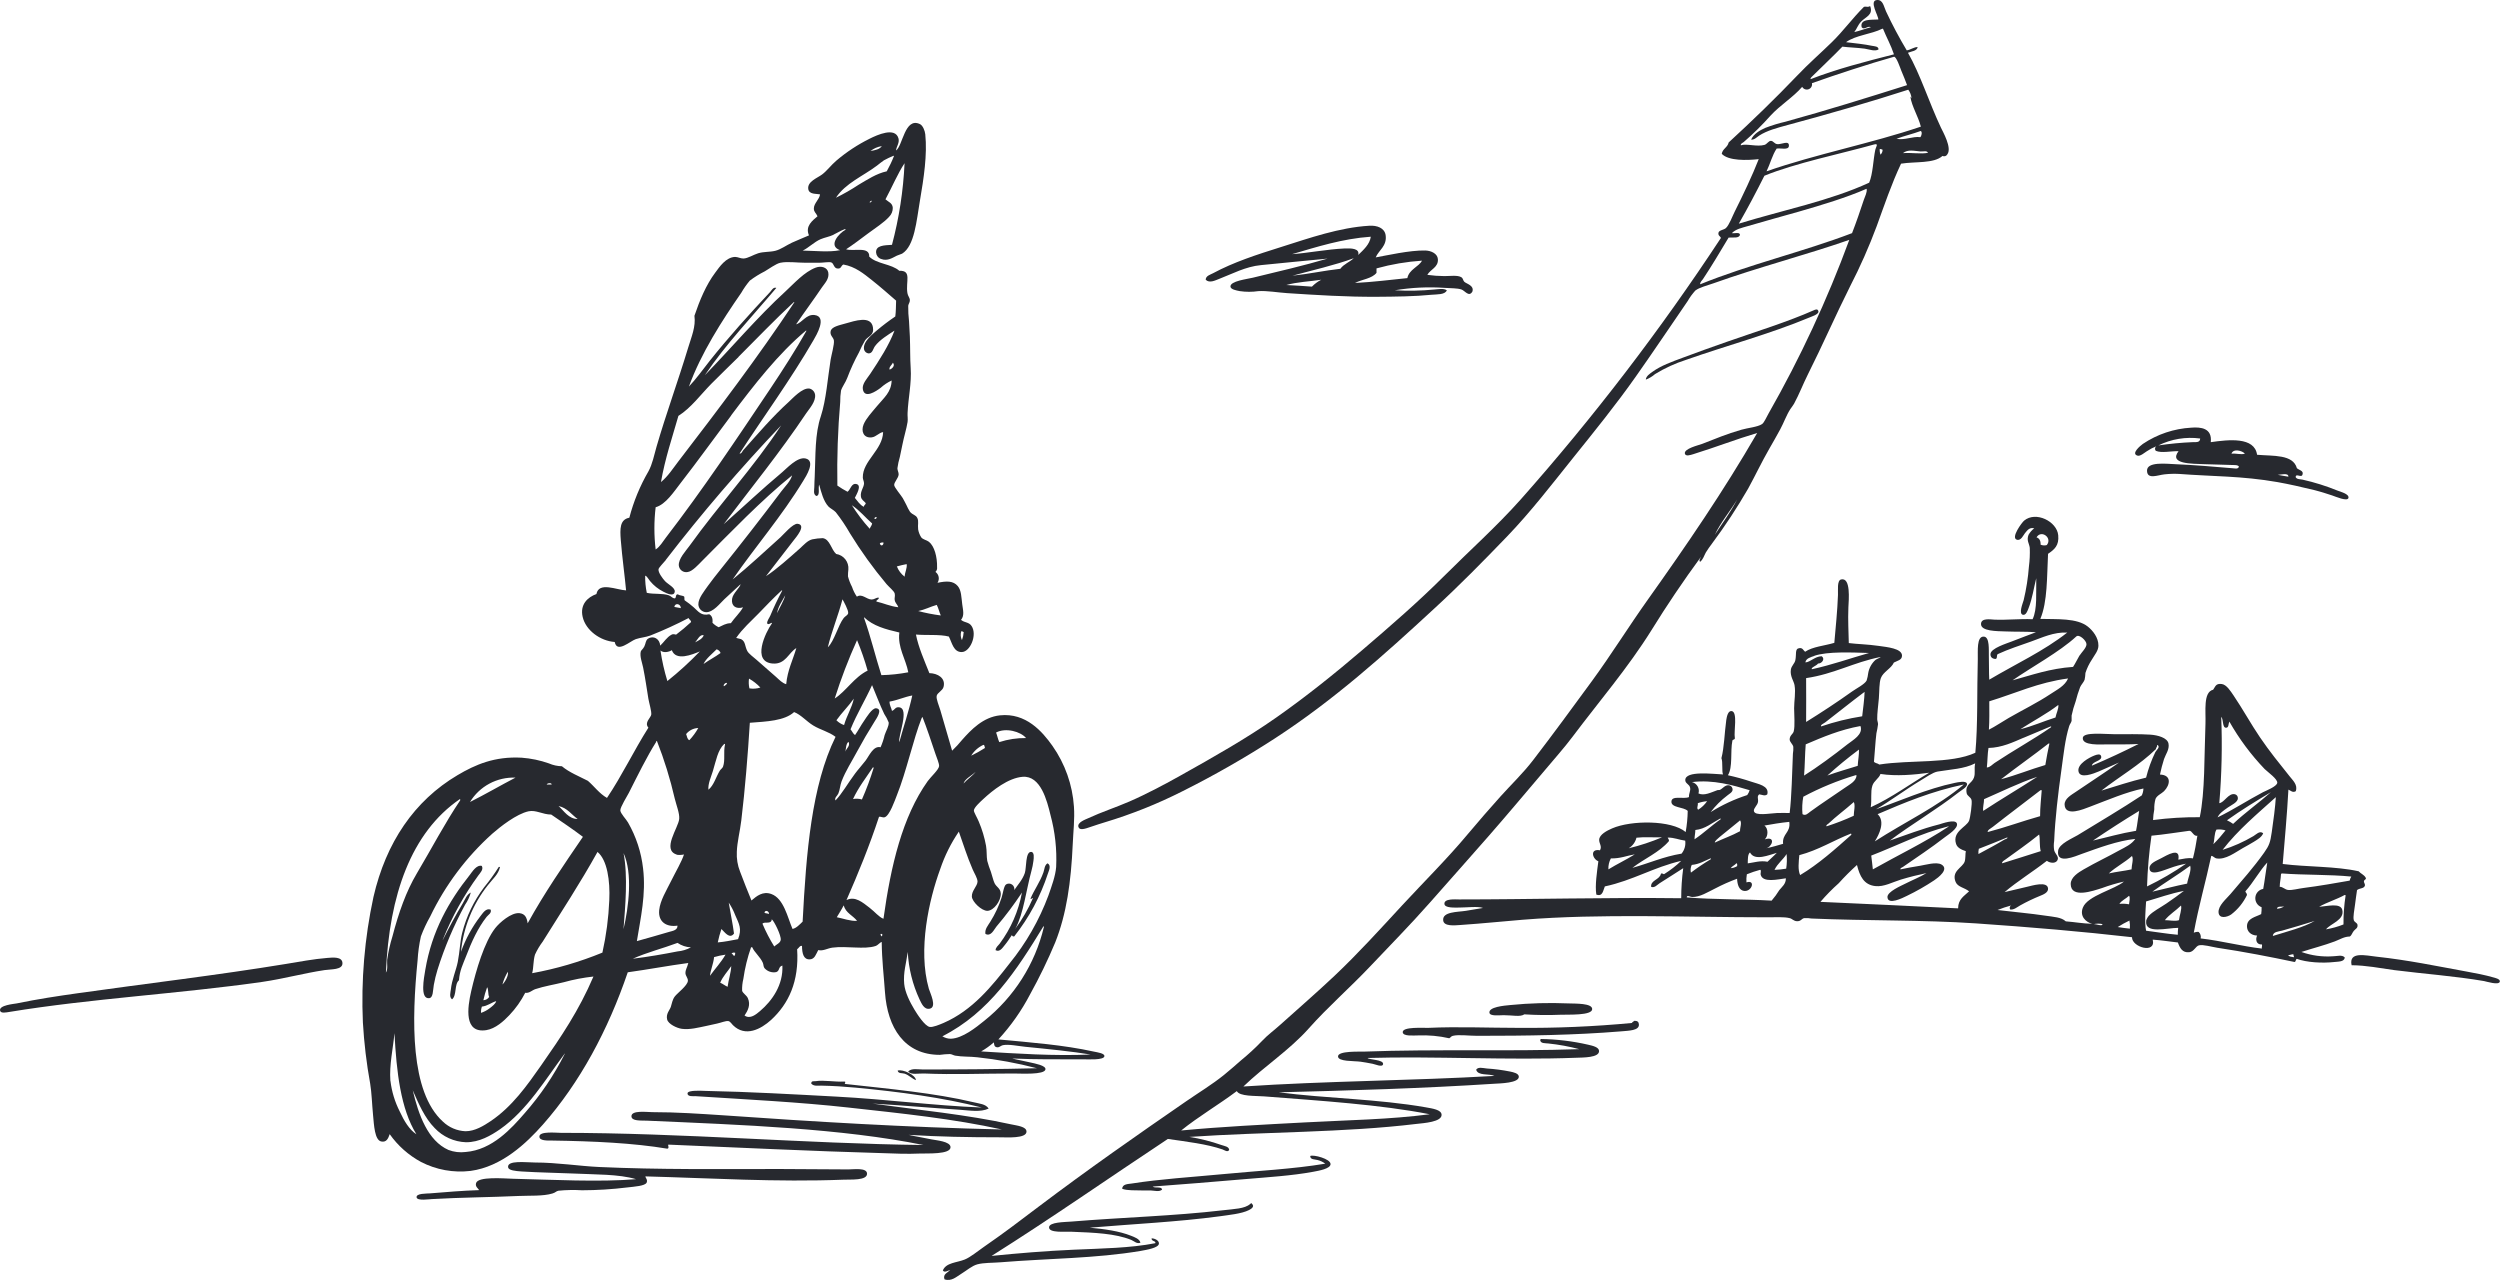
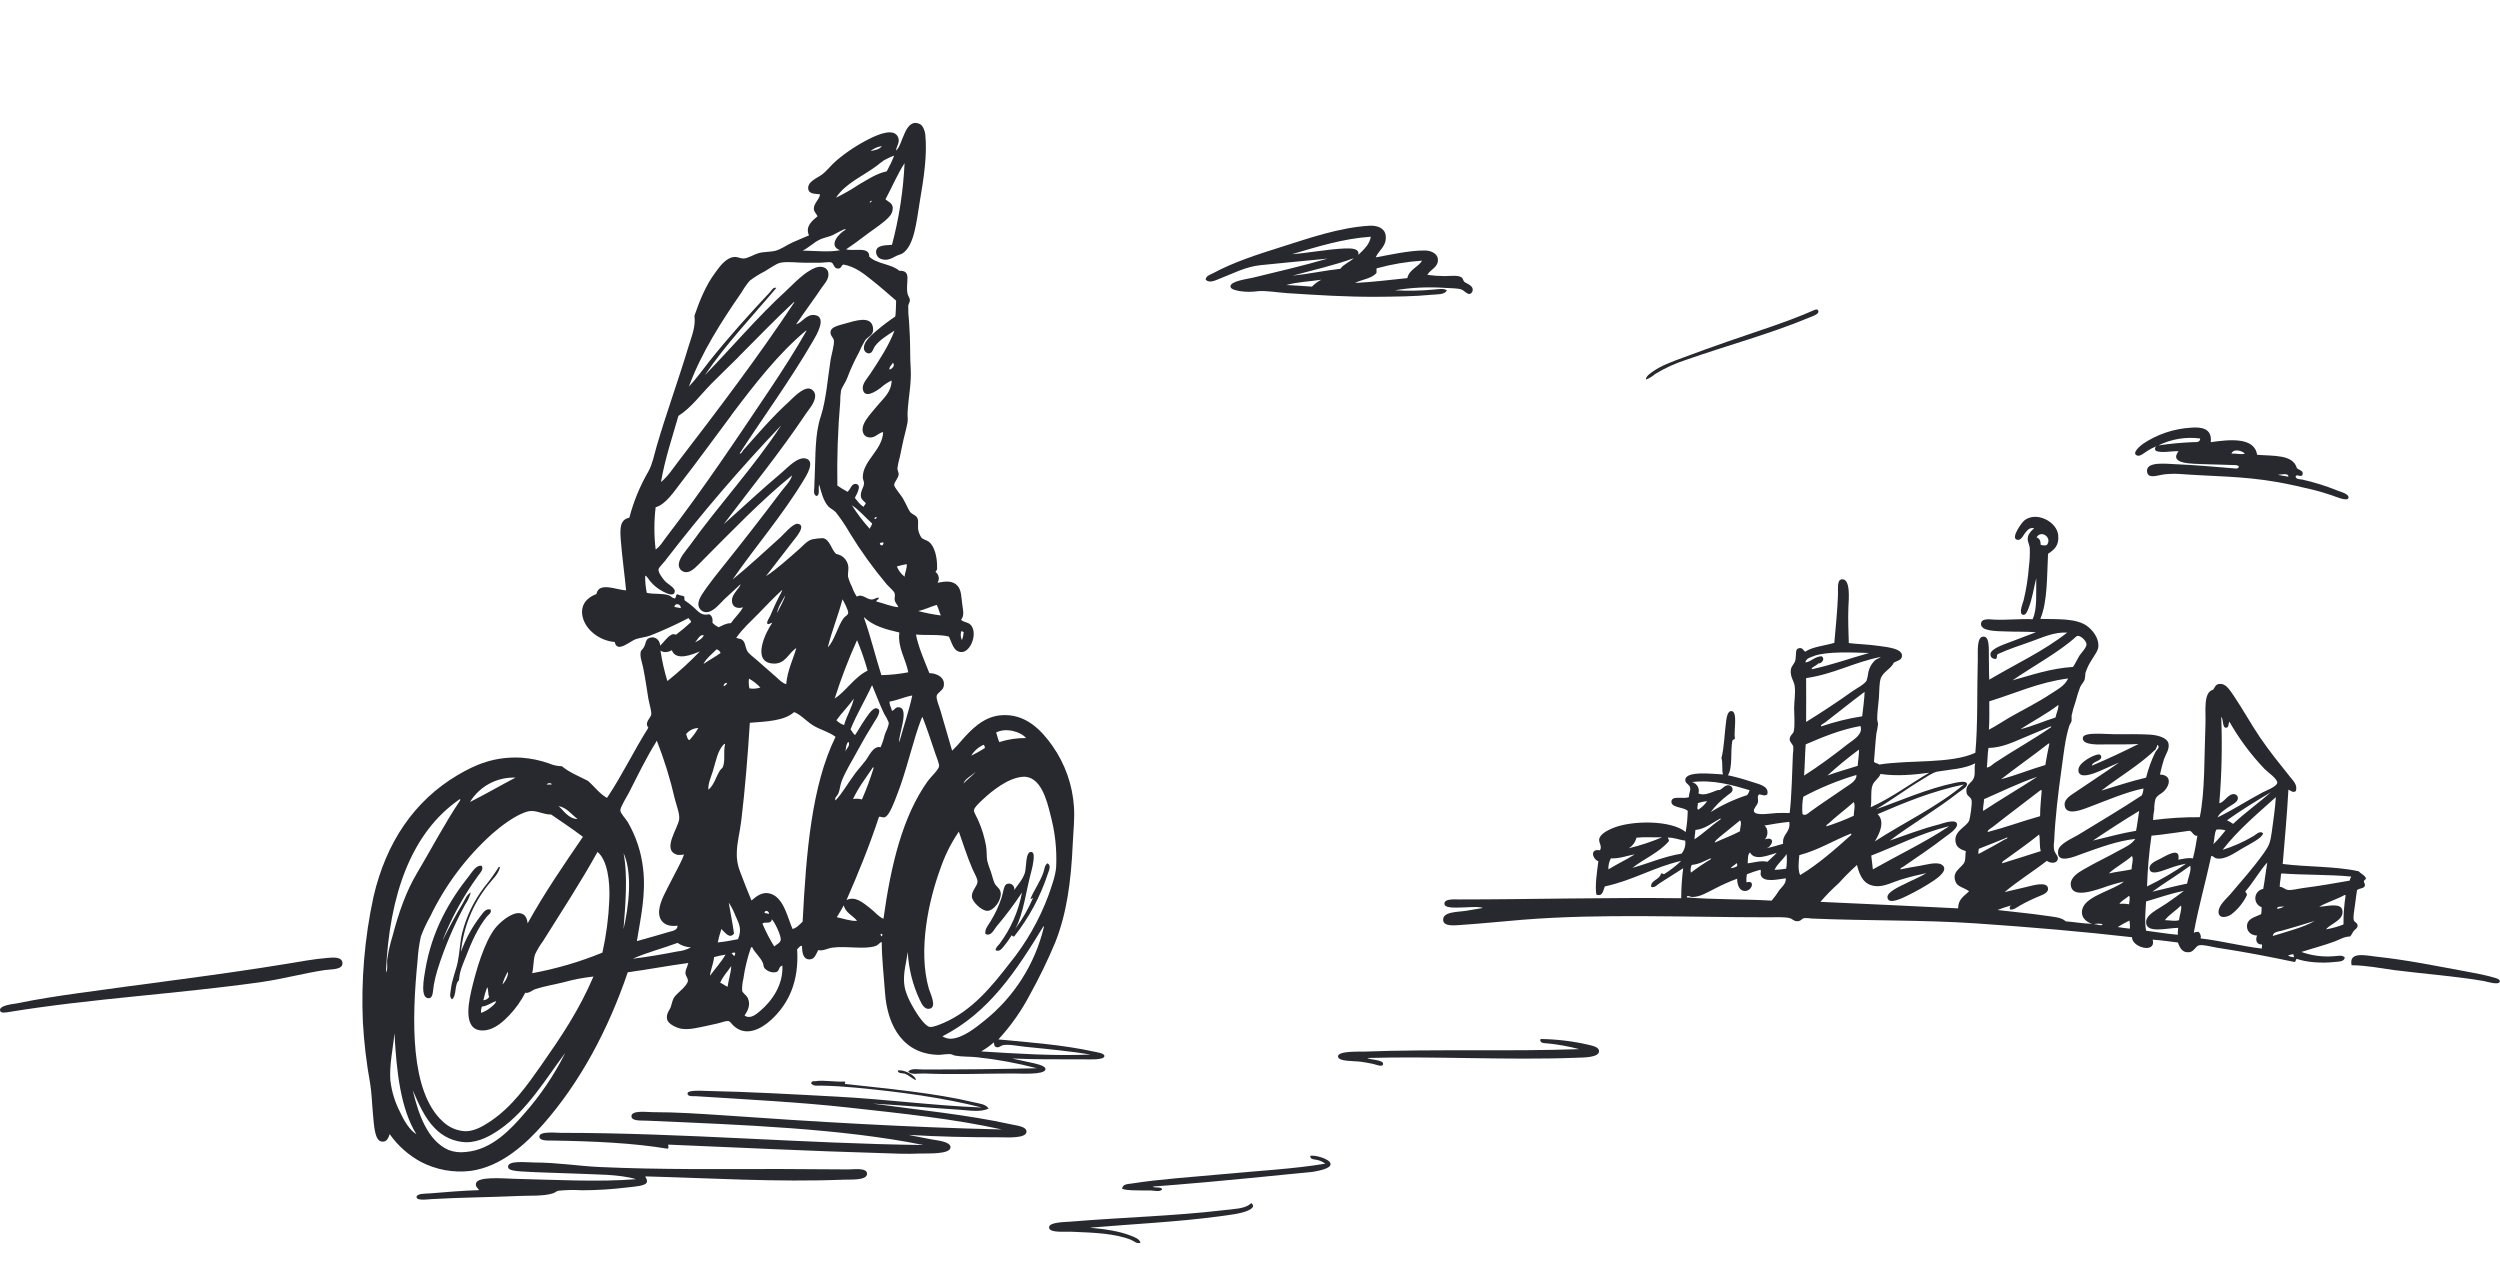
<svg xmlns="http://www.w3.org/2000/svg" width="367" height="188" viewBox="0 0 367 188" fill="none">
  <path fill-rule="evenodd" clip-rule="evenodd" d="M201.953 37.788C203.491 37.515 206.958 36.719 209.233 36.773C210.098 36.796 211.012 37.228 211.08 38.024C211.185 39.257 209.979 39.525 209.533 40.349C210.363 40.464 211.199 40.525 212.036 40.531C212.873 40.531 213.997 40.358 214.538 40.708C214.789 40.867 214.761 41.163 214.957 41.363C215.285 41.677 216.431 41.891 216.149 42.796C215.649 43.679 215.048 42.669 214.538 42.496C213.924 42.287 212.978 42.328 212.095 42.26C209.645 42.09 207.183 42.21 204.761 42.614C206.708 42.725 208.661 42.686 210.603 42.496C211.199 42.455 211.909 42.296 212.395 42.614C212.136 43.288 210.935 43.197 210.189 43.269C207.695 43.52 204.824 43.551 202.081 43.57C197.717 43.597 193.217 43.31 188.963 43.033C187.512 42.937 186.029 42.66 184.727 42.737C183.822 42.871 182.902 42.871 181.997 42.737C181.515 42.642 180.66 42.492 180.632 42.078C180.564 41.259 183.08 40.972 183.913 40.767C187.648 39.858 191.357 39.002 194.883 37.965C191.611 38.261 188.381 38.611 185.105 38.92C182.83 39.139 180.915 40.199 178.963 40.945C178.394 41.163 177.548 41.614 176.997 41.068C176.997 40.49 177.675 40.326 178.071 40.112C181.065 38.497 184.486 37.383 188.144 36.236C192.239 34.94 196.653 33.393 201.025 33.138C202.131 33.07 203.236 33.448 203.409 34.503C203.646 36.123 202.386 36.728 201.953 37.788ZM189.669 37.31C191.771 37.178 194.896 36.582 197.358 36.477C198.404 36.427 199.633 36.477 199.387 37.428C200.133 36.705 201.084 35.872 201.234 34.749C197.058 35.04 193.286 36.255 189.673 37.31H189.669ZM196.762 39.457C197.253 38.775 198.127 38.479 198.732 37.906C195.911 38.943 192.758 39.644 189.728 40.472C192.162 40.217 194.355 39.726 196.766 39.457H196.762ZM202.072 39.398V40.053C201.385 40.917 199.929 41.008 198.909 41.541C201.571 41.404 204.037 41.086 206.599 40.827C206.849 39.544 208.305 39.152 208.746 38.265C206.49 38.415 204.255 38.795 202.076 39.398H202.072ZM188.831 41.841C190.119 41.886 191.338 42 192.59 42.078C192.989 41.672 193.45 41.331 193.955 41.068C192.253 41.322 190.365 41.4 188.836 41.841H188.831Z" fill="#27292F" />
  <path fill-rule="evenodd" clip-rule="evenodd" d="M241.606 55.73C241.638 55.22 242.184 54.87 242.557 54.597C243.799 53.687 245.423 53.109 247.029 52.513C249.077 51.749 251.27 50.953 253.472 50.189C257.822 48.665 262.385 47.268 266.289 45.535C266.444 45.467 266.871 45.262 266.944 45.717C267.017 46.172 265.811 46.508 265.579 46.627C259.842 49.024 253.476 50.721 247.511 52.827C245.916 53.337 244.389 54.038 242.962 54.915C242.561 55.265 242.102 55.541 241.606 55.73Z" fill="#27292F" />
  <path fill-rule="evenodd" clip-rule="evenodd" d="M324.541 64.91C327.162 64.537 330.961 64.096 331.339 66.761C333.737 66.966 336.621 66.68 337.181 68.727C337.45 68.995 338.205 69.095 338.014 69.636C337.9 70.242 337.004 69.395 337.004 70.05C337.195 70.396 337.672 70.332 338.014 70.41C339.766 70.804 341.483 71.342 343.146 72.02C343.551 72.18 344.889 72.512 344.752 73.094C344.616 73.676 342.841 72.889 342.368 72.734C341.995 72.612 340.744 72.198 339.806 71.961C337.941 71.506 336.039 71.074 334.319 70.769C329.119 69.859 324.796 69.95 319.891 69.573C319.175 69.535 318.457 69.556 317.744 69.636C316.775 69.728 315.2 70.451 315.182 69.1C315.164 67.749 317.94 68.081 319.355 68.144C322.171 68.267 325.015 68.504 327.763 68.74C327.995 68.74 328.564 68.931 328.673 68.504C328.541 68.231 328.081 68.281 327.717 68.263C326.421 68.204 325.042 68.204 323.622 68.144C321.72 68.062 318.358 68.144 319.81 66.238C318.718 66.197 317.33 66.552 316.47 66.179C316.429 66.133 316.397 66.078 316.378 66.019C316.359 65.961 316.351 65.898 316.357 65.837C316.363 65.775 316.381 65.715 316.41 65.66C316.44 65.606 316.48 65.558 316.529 65.519C316.05 65.71 315.592 65.951 315.164 66.238C314.846 66.425 314.209 67.007 313.799 66.893C312.784 66.611 314.181 65.447 314.573 65.165C316.682 63.747 319.133 62.924 321.67 62.781C323.085 62.667 324.773 62.836 324.541 64.91ZM316.848 65.388C318.506 65.141 320.177 64.981 321.852 64.91C322.33 64.883 322.972 65.024 322.985 64.373C320.884 64.095 318.747 64.448 316.848 65.388ZM327.581 66.602C328.281 66.525 328.946 66.784 329.551 66.602C329.169 66.147 327.826 65.806 327.581 66.602ZM335.93 70.001C336.012 69.341 334.751 69.709 334.378 69.705C334.892 69.787 335.384 69.909 335.93 69.978V70.001Z" fill="#27292F" />
  <path fill-rule="evenodd" clip-rule="evenodd" d="M293.238 133.589C295.467 133.866 298.061 134.085 300.272 134.421C301.469 134.603 302.584 134.635 303.257 135.254C304.567 135.354 305.75 135.582 307.133 135.613C306.187 135.368 305.263 134.499 305.768 133.23C306.455 131.474 310.491 130.559 311.793 129.413C310.7 129.663 309.624 129.982 308.571 130.368C307.256 130.782 303.999 131.951 303.98 129.772C303.98 128.78 305.095 128.084 305.887 127.625C307.707 126.574 309.377 125.805 311.133 124.823C311.979 124.368 312.921 123.954 313.458 123.153C310.846 123.426 308.107 124.459 305.591 125.359C304.681 125.682 301.842 126.974 302.133 124.882C302.27 123.863 304.244 123.062 304.995 122.607C308.134 120.687 311.542 118.672 314.413 116.766C314.565 116.449 314.647 116.103 314.654 115.752C312.125 116.261 309.358 117.467 306.783 118.436C305.837 118.79 303.18 119.941 303.084 118.14C303.039 117.23 304.108 116.675 304.754 116.229C306.883 114.769 309.04 113.395 311.074 111.939C309.968 112.394 309.154 112.813 308.093 113.25C307.388 113.541 305.282 114.414 305.113 113.19C304.968 112.144 306.683 111.216 307.438 110.916C307.861 110.752 308.348 110.602 308.453 111.034C308.612 111.735 307.147 111.748 307.088 112.399C309.436 111.407 311.711 110.343 313.945 109.214C312.525 109.301 311.092 109.274 309.395 109.274C308.407 109.274 305.65 109.506 305.755 108.318C305.841 107.408 309.008 107.786 310.405 107.781C312.034 107.781 314.163 107.745 315.651 107.845C316.77 107.918 318.167 108.3 318.335 109.155C318.504 110.011 317.921 110.725 317.68 111.43C317.442 112.177 317.243 112.936 317.084 113.704C318.818 113.764 318.599 115.219 317.68 116.147C317.325 116.502 316.643 116.766 316.429 117.28C316.291 117.785 316.23 118.308 316.247 118.831C316.146 119.343 316.087 119.862 316.069 120.383C318.343 120.085 320.634 119.946 322.926 119.964C323.709 116.229 323.572 111.034 323.763 106.253C323.836 104.433 323.395 101.608 324.892 101.249C325.228 100.794 325.256 100.303 326.147 100.412C326.857 100.503 327.435 101.44 327.876 102.081C329.205 104.037 330.484 106.362 331.753 108.223C333.182 110.329 334.578 112.03 336.103 113.946C336.558 114.537 337.363 115.219 337.013 116.152C336.558 116.411 336.289 116.061 335.939 115.915C335.739 119.591 335.384 123.426 335.102 126.833C338.705 127.288 342.928 127.156 346.254 127.907C346.549 128.244 347.027 128.403 347.268 128.817C347.455 129.103 347.063 129.108 347.027 129.354C346.991 129.599 347.268 129.809 347.145 130.068C346.972 130.468 346.404 130.354 346.012 130.664C345.926 131.351 345.794 132.07 345.717 132.811C345.639 133.553 345.394 134.576 345.539 135.086C345.626 135.381 346.026 135.468 346.076 135.741C346.167 136.255 345.789 136.35 345.539 136.651C345.289 136.951 345.23 137.319 344.943 137.483C344.151 137.483 343.51 137.906 342.736 138.202C341.189 138.784 339.483 139.212 337.845 139.749C339.332 140.279 340.912 140.494 342.486 140.381C343.073 140.381 343.824 140.108 344.215 140.563C344.151 141.2 343.278 141.154 342.727 141.218C340.862 141.432 338.587 141.273 337.181 140.763C336.972 140.831 337.058 141.218 336.822 141.218C333.218 140.458 329.542 139.739 325.497 139.13C324.714 139.012 323.431 138.625 322.812 138.775C322.316 138.893 322.08 139.712 321.379 139.785C320.378 139.89 320.014 139.184 319.714 138.357C318.476 138.22 317.298 138.024 316.015 137.938C316.552 140.067 312.953 139.075 312.976 137.583C305.737 136.755 298.125 136.105 290.08 135.554C282.255 135.022 274.078 135.195 265.929 134.84C265.575 134.777 265.215 134.757 264.856 134.781C264.451 134.863 264.401 135.236 263.846 135.236C263.291 135.236 263.131 134.872 262.713 134.781C261.939 134.576 260.588 134.658 259.491 134.658C247.584 134.658 235.086 134.089 223.547 135.017C220.631 135.254 217.769 135.559 214.365 135.791C213.478 135.854 211.972 136.005 211.863 135.136C211.69 133.807 214.006 133.903 215.198 133.707C216.108 133.557 216.932 133.425 217.705 133.289C216.963 133.02 215.353 133.225 214.188 133.23C213.519 133.23 212.086 133.316 212.04 132.693C211.981 131.883 213.656 132.038 214.188 132.038C224.198 132.038 236.419 131.728 246.802 131.86C246.803 130.384 246.902 128.91 247.097 127.448C246.078 128.121 244.822 128.89 243.639 129.654C243.285 129.877 242.898 130.391 242.388 130.191C242.279 129.199 243.63 129.167 243.821 128.28C244.022 128.062 244.199 128.453 244.358 128.28C245.237 127.731 246.055 127.092 246.802 126.374C242.748 127.311 239.699 129.249 235.591 130.127C235.34 130.664 235.3 131.687 234.339 131.323C234.126 130 234.444 127.916 234.64 126.433C233.757 126.101 233.352 124.541 234.876 124.823C235.218 124.236 234.731 123.813 234.758 123.271C234.79 122.512 235.9 121.934 236.664 121.606C239.454 120.392 245.364 120.369 247.457 122.143C247.639 121.119 247.739 120.081 247.757 119.041C247.166 118.427 245.241 118.622 245.368 117.612C245.482 116.743 247.147 117.348 247.935 117.016C247.935 116.375 248.203 116.106 248.112 115.652C248.012 115.101 247.398 115.046 247.398 114.519C247.398 113.081 251.552 113.636 252.944 113.686C252.73 113.263 252.944 111.867 252.703 111.298C253.112 109.756 253.158 107.581 253.417 105.698C253.499 105.179 253.667 104.333 254.195 104.383C255.137 104.488 254.496 107.399 254.673 108.318C254.723 108.628 254.35 108.514 254.314 108.737C253.991 110.32 254.4 112.635 253.658 113.805C254.827 114.061 255.982 114.379 257.116 114.76C258.054 115.092 259.764 115.338 259.441 116.607C259.082 116.916 258.7 116.666 258.249 116.607C257.872 116.939 258.154 117.248 258.072 117.74C257.99 118.231 257.408 118.649 257.471 119.05C257.599 119.837 259.824 119.395 260.875 119.35C261.443 119.323 262.162 119.35 262.722 119.35C263.018 116.962 263.081 113.372 263.2 110.643C263.255 110.309 263.275 109.971 263.259 109.633C263.186 109.242 262.735 108.941 262.722 108.559C262.722 107.941 263.209 107.781 263.318 107.367C263.527 106.539 263.377 104.984 263.377 103.969C263.377 102.841 263.632 101.695 263.436 100.571C263.327 99.961 262.754 99.274 262.899 98.296C262.981 97.746 263.45 97.418 263.554 96.932C263.75 96.022 263.441 95.23 264.15 95.144C264.633 95.085 264.701 95.435 264.988 95.68C266.098 94.925 267.845 94.802 269.278 94.37C269.469 92.187 269.733 89.648 269.815 87.337C269.847 86.664 269.647 85.222 270.27 85.063C271.726 84.722 271.394 88.056 271.344 89.157C271.262 91.049 271.376 92.76 271.403 94.402C272.577 94.557 274.188 94.58 275.816 94.821C277.013 94.994 279.215 95.185 279.215 96.249C279.215 96.913 278.528 96.986 278.019 97.264C277.641 98.137 276.449 98.628 276.112 99.538C275.848 100.239 275.903 101.44 275.816 102.518C275.73 103.596 275.557 104.711 275.575 105.561C275.575 105.816 275.703 106.089 275.694 106.335C275.638 106.775 275.559 107.213 275.457 107.645C275.293 108.969 275.229 110.456 275.098 111.817C275.261 112.053 275.671 112.044 275.876 112.235C280.425 111.516 286.381 112.167 289.98 110.506C290.362 106.376 290.208 101.526 290.34 96.795C290.372 95.635 290.126 93.356 291.25 93.456C292.105 93.538 291.937 95.394 291.964 96.317C292 97.682 291.964 98.633 292.023 99.775C295.859 97.5 300.049 95.562 303.471 92.86C301.478 92.764 299.781 93.602 298.166 94.175C296.55 94.748 294.853 95.294 293.274 96.022C293.047 96.154 293.274 96.713 292.92 96.736C292.433 96.695 292.187 96.449 292.201 96.022C292.228 95.166 294.589 94.461 295.304 94.175C296.7 93.611 297.883 93.21 298.88 92.81C297.465 92.701 295.982 92.76 294.33 92.692C293.206 92.646 290.731 92.692 290.813 91.559C290.872 90.695 292.178 90.936 292.778 90.963C294.598 91.045 296.587 90.813 298.384 90.904C299.098 89.43 298.875 87.023 298.921 84.881C298.561 86.291 298.348 87.874 297.788 89.293C297.638 89.685 297.406 90.358 296.955 90.249C296.3 90.085 296.955 88.534 297.074 88.102C297.463 86.475 297.722 84.82 297.847 83.152C297.965 82.247 298.006 81.334 297.97 80.422C297.888 79.763 297.465 79.353 297.788 78.512C298 78.141 298.285 77.816 298.625 77.556C297.934 77.384 297.638 77.816 297.26 78.275C297.024 78.557 296.687 79.426 296.068 79.226C295.158 78.939 296.801 76.71 297.142 76.428C298.857 74.995 301.956 76.542 302.147 78.571C302.292 80.09 301.587 80.668 300.654 81.3C300.481 84.685 300.582 88.343 299.521 90.854C301.965 90.927 304.89 90.704 306.496 91.987C307.202 92.546 308.071 93.602 308.048 94.789C308.048 95.512 307.479 96.154 307.097 96.813C306.691 97.424 306.369 98.086 306.142 98.783C306.128 99.123 306.087 99.46 306.019 99.793C305.869 100.175 305.536 100.489 305.364 100.867C305.103 101.549 304.884 102.246 304.708 102.955C304.46 103.635 304.26 104.333 304.112 105.043C304.126 105.3 304.126 105.559 304.112 105.816C304.058 106.08 303.839 106.321 303.757 106.59C303.152 108.509 302.929 110.788 302.624 112.958C302.124 116.493 301.692 120.187 301.551 123.453C301.478 123.905 301.478 124.366 301.551 124.818C301.692 125.337 302.197 125.692 302.088 126.133C301.919 126.797 301.018 126.765 300.477 126.369C298.457 127.948 296.223 129.313 294.275 130.96C295.354 130.705 296.318 130.464 297.556 130.186C298.311 130.013 300.55 129.313 300.654 130.423C300.714 131.032 299.922 131.333 299.521 131.496C298.499 131.909 297.503 132.386 296.541 132.925C296.086 133.184 295.663 133.575 295.108 133.525C295.072 133.48 295.046 133.426 295.032 133.37C295.019 133.313 295.018 133.254 295.03 133.196C295.041 133.139 295.065 133.085 295.1 133.038C295.135 132.991 295.18 132.953 295.231 132.925C294.553 133.103 293.887 133.325 293.238 133.589ZM298.962 78.885C299.38 79.021 299.585 79.376 299.558 79.959C299.845 80.082 300.167 80.103 300.468 80.018C301.341 78.939 299.64 77.72 298.962 78.885ZM305.282 96.231C305.564 95.776 306.31 95.094 306.296 94.561C306.283 94.029 305.218 93.051 304.804 93.429C302.351 95.703 298.143 97.978 295.445 99.87C298.284 99.092 300.946 98.132 304.326 97.9C304.681 97.364 304.909 96.836 305.282 96.208V96.231ZM266.348 96.29C265.848 96.459 265.07 96.654 265.038 97.246C265.82 97.168 266.403 96.368 267.422 96.336C267.977 96.722 267.449 97.427 266.885 97.409C266.698 97.728 265.825 97.969 265.975 98.246C268.928 97.605 271.567 96.65 274.379 95.858C271.762 95.776 268.323 95.617 266.348 96.267V96.29ZM265.138 99.547C265.165 101.676 265.138 103.742 265.138 105.984C267.335 104.62 269.688 103.082 271.876 101.517C272.472 101.09 273.733 100.453 274.019 99.907C274.136 99.538 274.217 99.159 274.26 98.774C274.395 98.035 274.773 97.362 275.334 96.863C275.534 96.718 276.13 96.513 276.048 96.449C272.158 97.209 269.233 98.951 265.138 99.547ZM292.028 102.946C292.028 104.347 292.064 105.802 291.969 107.117C292.942 106.626 293.889 105.966 294.89 105.389C296.946 104.206 299.107 103.155 301.032 101.872C301.978 101.24 303.134 100.685 303.594 99.597C299.212 100.175 295.854 101.786 292.046 102.946H292.028ZM273.546 101.695C271.758 103.032 269.683 104.706 267.941 106.044C267.695 106.235 267.208 106.403 267.344 106.64C269.306 105.97 271.321 105.472 273.369 105.152C273.501 104.015 273.692 102.614 273.723 101.576C273.664 101.59 273.619 101.654 273.564 101.695H273.546ZM296.559 107.058C298.416 106.603 299.986 105.875 301.746 105.329C301.851 104.72 302.229 104.065 302.165 103.482C300.431 104.815 298.434 105.853 296.578 107.058H296.559ZM325.774 117.908C326.53 117.844 327.139 116.361 328.099 116.598C328.228 116.632 328.34 116.711 328.417 116.82C328.493 116.929 328.529 117.061 328.518 117.194C328.518 117.781 327.54 118.194 327.026 118.558C326.393 119.013 325.834 119.364 325.538 119.991C327.836 118.881 329.91 117.503 332.213 116.293C332.667 116.061 334.214 115.47 334.301 114.928C334.387 114.387 332.936 113.363 332.454 112.899C330.443 110.798 328.701 108.456 327.267 105.925C327.094 106.335 327.212 106.812 326.789 106.835C326.207 106.835 326.434 105.611 326.075 105.225C326.243 109.454 326.149 113.69 325.793 117.908H325.774ZM265.079 109.264C264.956 110.752 264.96 112.367 264.838 113.855C266.771 112.635 269.205 110.857 271.207 109.264C271.999 108.641 273.555 107.827 273.114 106.58C270.111 107.126 267.604 108.191 265.097 109.264H265.079ZM297.037 108.309C295.545 108.946 293.889 109.756 291.909 109.801C291.759 110.684 291.777 111.739 291.668 112.663C292.123 112.663 292.455 112.24 292.801 112.008C295.531 110.188 298.443 108.587 301.091 106.762C301.091 106.685 301.182 106.64 301.032 106.64C299.717 107.185 298.425 107.731 297.055 108.309H297.037ZM300.732 109.146C298.457 110.925 296.045 112.608 293.757 114.391C296.032 113.791 298.038 112.949 300.254 112.303C300.431 111.23 300.627 110.174 300.855 109.146H300.732ZM316.656 109.383V109.56C316.606 109.71 316.493 109.797 316.479 109.979C314.104 112.294 311.124 114.005 308.489 116.061C310.651 115.401 312.757 114.696 315.046 114.155C315.37 112.858 315.827 111.599 316.411 110.397C316.565 110.115 317.134 109.71 316.766 109.383H316.656ZM268.241 113.855C269.679 113.322 271.226 112.899 272.713 112.426C272.75 111.644 272.936 110.702 272.895 110.038C271.286 111.232 269.737 112.506 268.254 113.855H268.241ZM284.461 113.259C283.72 113.381 282.682 114.141 281.954 114.569C279.679 115.934 277.559 117.549 275.398 118.804C278.678 117.658 282.964 115.752 286.964 114.928C287.419 114.837 288.634 114.56 288.752 115.046C288.87 115.533 287.842 116.065 287.56 116.297C284.307 118.845 280.63 120.988 277.427 123.394C279.816 122.58 282.054 121.684 284.707 121.01C285.003 120.933 287.041 120.169 287.273 120.888C287.505 121.606 285.945 122.557 285.485 122.917C283.474 124.481 281.39 125.851 279.343 127.27C279.229 127.347 278.924 127.434 278.983 127.625C279.939 127.425 280.717 127.275 281.904 127.088C282.587 126.984 284.261 126.474 285.007 126.911C286.19 127.607 284.507 128.849 283.933 129.235C282.655 130.084 281.321 130.844 279.939 131.51C279.297 131.828 277.118 132.925 277.077 131.687C277.049 130.891 279.124 130.018 279.697 129.722C280.694 129.213 281.863 128.753 282.801 128.171C281.613 128.421 280.375 128.721 279.042 129.126C277.837 129.49 276.558 130.223 275.289 130.077C273.623 129.89 273.014 128.639 272.604 126.979C271.663 127.826 270.767 128.722 269.92 129.663C268.966 130.511 268.07 131.423 267.24 132.393C274.001 132.696 280.738 133.014 287.451 133.348C287.451 131.983 288.361 131.528 289.061 130.846C288.361 130.286 287.405 130.223 287.091 129.481C286.422 127.88 288.078 127.388 288.406 126.501C288.565 126.046 288.488 125.369 288.583 124.955C287.892 124.718 287.337 124.45 287.15 123.881C286.563 122.061 288.688 121.406 289.061 120.483C289.239 120.028 289.543 117.899 289.421 117.439C289.298 116.98 288.784 116.871 288.702 116.425C288.461 115.106 289.484 115.015 289.776 114.15C290.012 113.463 289.776 112.931 289.953 112.062C288.315 112.89 286.359 112.94 284.475 113.259H284.461ZM276.053 113.618C275.853 114.264 275.093 114.61 274.861 115.347C274.57 116.257 274.806 117.339 274.624 118.504C277.723 117.094 280.48 115.024 283.21 113.436C281.062 113.736 278.333 113.977 276.058 113.618H276.053ZM264.724 116.953C264.566 117.798 264.526 118.662 264.605 119.518C265.06 119.814 265.415 119.395 265.738 119.159C267.463 117.899 269.219 116.775 270.925 115.583C271.562 115.128 272.527 114.673 272.536 113.795H272.418C269.759 114.59 267.186 115.647 264.737 116.953H264.724ZM291.259 117.312C291.259 117.885 291.045 118.563 291.136 119.041C293.739 117.33 296.455 115.733 299.066 114.037C296.314 114.96 293.861 116.188 291.272 117.312H291.259ZM252.084 116.002C252.207 115.956 252.389 116.002 252.503 115.943C252.908 115.752 253.267 115.165 253.868 115.288C254.011 115.323 254.138 115.409 254.225 115.528C254.313 115.648 254.355 115.795 254.345 115.943C254.323 116.302 253.868 116.539 253.572 116.775C252.647 117.473 251.823 118.295 251.124 119.218C252.804 118.166 254.607 117.326 256.493 116.716C256.65 116.499 256.77 116.258 256.848 116.002C254.427 115.278 251.52 114.419 248.385 114.81C248.559 114.854 248.722 114.933 248.865 115.041C249.008 115.15 249.127 115.286 249.216 115.442C249.305 115.598 249.361 115.77 249.382 115.949C249.402 116.127 249.387 116.307 249.336 116.479C250.169 116.866 251.179 116.329 252.098 116.002H252.084ZM288.274 115.165C283.597 116.147 279.597 117.812 275.634 119.518C276.795 120.606 275.857 122.516 275.22 123.513C279.561 120.706 284.42 118.431 288.288 115.165H288.274ZM299.544 116.002C297.328 117.726 294.753 119.641 292.569 121.365C292.246 121.625 291.741 121.843 291.796 122.143C294.444 121.452 296.873 120.546 299.485 119.814C299.485 118.449 299.64 117.271 299.726 116.002H299.544ZM326.912 120.415C327.232 120.561 327.537 120.739 327.822 120.947C329.542 119.314 331.694 117.79 333.364 116.297C331.157 117.608 328.978 118.95 326.926 120.415H326.912ZM326.257 124.764C327.846 124.267 329.373 123.587 330.807 122.739C331.189 122.521 331.717 121.884 332.235 122.321C332.044 122.867 331.421 123.23 330.87 123.572C330.32 123.913 329.778 124.199 329.2 124.527C328.181 125.105 326.712 126.251 325.383 126.015C325.074 125.96 324.769 125.56 324.61 125.66C323.8 129.458 322.758 133.025 322.048 136.924C322.271 136.821 322.518 136.78 322.762 136.805C322.89 136.925 322.984 137.077 323.036 137.244C323.088 137.411 323.096 137.589 323.058 137.761C326.157 138.12 329.132 138.921 332.062 139.253C331.962 139.175 332.108 138.971 332.062 138.652C331.152 138.698 331.093 137.829 331.348 137.342C330.383 137.31 329.847 136.687 329.856 135.977C329.856 134.795 331.148 134.613 331.944 134.189C331.993 133.854 332.012 133.514 332.003 133.175C331.713 133.072 331.465 132.875 331.299 132.615C331.132 132.356 331.057 132.049 331.084 131.742C331.111 131.435 331.239 131.145 331.448 130.919C331.657 130.693 331.936 130.542 332.24 130.491C332.472 129.231 332.622 127.889 332.836 126.615C331.744 127.771 330.779 129.563 329.619 130.85C329.66 131.069 329.86 131.123 329.856 131.387C329.32 132.513 328.523 133.494 327.531 134.249C326.971 134.64 325.761 134.94 325.683 133.948C325.606 132.957 326.825 131.956 327.412 131.269C329.191 129.172 330.793 127.393 332.363 125.187C333.132 124.104 333.273 123.676 333.496 122.148C333.719 120.619 334.028 118.304 334.092 117.021C331.362 119.482 328.532 121.838 326.27 124.764H326.257ZM249.236 117.908C249.3 118.254 249.017 118.672 249.295 118.863C249.815 118.543 250.261 118.116 250.605 117.612C250.138 117.653 249.678 117.752 249.236 117.908ZM272.013 117.849C270.907 118.831 269.488 119.882 268.436 120.888C268.323 120.997 268.013 121.12 268.136 121.306C269.498 120.869 270.831 120.351 272.131 119.755C272.131 119.123 272.395 118.208 272.131 117.73C272.131 117.808 272.026 117.785 272.013 117.849ZM307.252 123.394C309.354 122.912 311.347 122.321 313.572 121.961C313.772 121.029 313.863 119.991 314.027 119.041C311.724 120.437 309.468 121.893 307.252 123.394ZM248.876 121.843C248.876 122.298 248.758 122.716 248.758 123.208C250.123 122.298 251.238 121.192 252.576 120.283C252.576 120.21 252.667 120.16 252.516 120.164C251.379 120.774 250.291 121.716 248.876 121.843ZM255.319 120.533C254.436 121.283 253.34 122.111 252.457 122.857C252.171 123.099 251.688 123.499 251.743 123.69C252.953 123.117 254.282 122.657 255.437 122.02C255.406 121.511 255.751 120.815 255.437 120.415C255.437 120.492 255.333 120.465 255.319 120.533ZM259.014 121.188C259.596 121.602 259.601 122.726 259.073 123.217C260.756 122.689 260.133 124.363 259.255 124.527C260.142 124.359 260.938 124.104 261.757 123.872C261.607 122.348 262.899 122.266 262.667 120.651C261.389 120.778 260.197 120.979 259.014 121.192V121.188ZM274.697 125.601C274.774 126.274 274.87 126.934 274.934 127.625C278.474 125.619 282.573 123.658 286.026 121.365C286.058 121.365 286.09 121.32 286.026 121.306C281.863 122.352 278.46 124.154 274.693 125.601H274.697ZM325.374 121.784C325.037 122.321 325.115 123.271 324.919 123.931C325.559 123.294 326.158 122.616 326.712 121.902C326.279 121.77 325.823 121.73 325.374 121.784ZM321.379 121.961C319.91 122.148 317.535 122.534 315.837 122.68C315.478 125.148 315.261 127.634 315.187 130.127C317.179 129.167 319.093 128.052 320.911 126.792C320.097 126.94 319.297 127.159 318.522 127.448C317.685 127.711 315.574 128.721 315.542 127.448C315.542 126.724 316.561 126.365 317.211 126.015C318.094 125.56 320.128 124.277 319.778 126.197C320.433 126.106 321.22 125.869 321.921 126.015C322.194 124.955 322.398 123.826 322.576 122.68C322.012 122.839 321.807 121.911 321.379 121.961ZM264.141 125.537C264.05 126.51 263.905 127.693 264.26 128.462C266.917 126.883 269.428 124.645 271.776 122.548C271.776 122.48 271.776 122.38 271.712 122.371C269.142 123.381 266.958 124.791 264.141 125.537ZM299.203 122.616C297.715 123.822 295.909 125.077 294.371 126.197C294.184 126.328 293.852 126.492 293.916 126.733C295.8 126.133 297.715 125.56 299.581 124.946C299.367 124.24 299.503 123.08 299.344 122.498C299.321 122.58 299.217 122.557 299.203 122.616ZM240.232 122.976C240.073 123.622 239.666 124.179 239.099 124.527C240.77 124.123 242.405 123.584 243.99 122.917C242.757 122.953 241.369 122.839 240.232 122.976ZM245.004 123.467C243.585 125.15 241.365 126.046 239.636 127.402C242.065 126.729 244.185 125.751 246.852 125.314C247.068 125.05 247.227 124.745 247.319 124.417C247.412 124.089 247.435 123.745 247.389 123.408C246.479 123.29 245.81 122.953 244.822 122.953C244.859 123.121 245.023 123.194 245.004 123.467ZM294.312 123.23C294.435 123.158 294.767 123.103 294.671 122.93C293.306 123.508 291.891 124.045 290.494 124.6C290.431 124.852 290.411 125.114 290.435 125.373C291.691 124.704 293.147 123.922 294.312 123.217V123.23ZM256.548 126.747C257.458 126.629 258.431 126.292 259.469 126.506C259.924 126.051 260.406 125.655 260.834 125.196C259.71 125.5 257.58 126.469 256.898 125.137C256.557 125.41 256.589 126.096 256.57 126.733L256.548 126.747ZM260.483 127.698C261.063 127.678 261.641 127.619 262.212 127.52C262.325 126.81 262.345 126.088 262.271 125.373C261.757 126.197 260.947 126.756 260.506 127.684L260.483 127.698ZM236.473 126.015C236.208 126.508 236.083 127.065 236.114 127.625C237.365 126.847 238.748 126.206 239.99 125.419C238.817 125.61 237.879 126.046 236.473 126.015ZM312.971 125.66C311.929 126.606 310.596 127.261 309.572 128.221C310.637 127.975 311.847 127.857 312.912 127.625C312.912 126.997 313.244 126.133 312.976 125.66H312.971ZM251.138 126.137C251.138 126.06 251.233 126.015 251.079 126.015C250.214 126.383 249.468 126.865 248.349 126.97C248.18 127.323 248.137 127.722 248.226 128.103C249.159 127.392 250.133 126.736 251.142 126.137H251.138ZM254.063 127.448C254.4 127.428 254.727 127.325 255.014 127.147C255.014 126.979 255.069 126.738 254.896 126.733C254.673 127.015 254.273 127.138 254.068 127.448H254.063ZM315.942 130.905C317.662 130.518 319.309 130.059 321.07 129.713C321.193 128.876 321.725 127.83 321.525 127.088C319.737 128.412 317.767 129.577 315.956 130.905H315.942ZM256.438 128.339C256.369 128.734 256.349 129.136 256.379 129.536C257.744 129.081 257.203 130.941 256.02 130.787C255.283 130.687 255.037 129.845 255.005 128.999C253.903 129.404 252.828 129.881 251.788 130.427C250.719 130.941 249.582 131.706 248.39 131.678C248.121 131.678 247.634 131.319 247.612 131.737C251.602 132.079 256.011 131.965 260.074 132.215C260.493 131.73 260.872 131.211 261.207 130.664C261.566 130.209 262.199 129.754 262.162 128.935C260.997 129.081 258.768 129.645 258.463 128.398C258.413 128.189 258.595 127.771 258.404 127.684C257.74 127.861 257.088 128.08 256.452 128.339H256.438ZM334.961 128.221C334.923 128.232 334.89 128.255 334.869 128.288C334.847 128.32 334.838 128.36 334.842 128.398C334.82 129.035 334.665 129.531 334.665 130.191C335.097 130.15 335.443 130.618 335.916 130.646C336.499 130.705 337.39 130.45 338.191 130.35C340.416 130.068 342.937 129.627 344.93 129.276C344.976 129.066 345.056 128.865 345.166 128.68C341.949 128.362 338.268 128.471 334.974 128.221H334.961ZM315.046 135.195C315.123 134.908 315.266 134.643 315.464 134.421C316.065 133.775 317.13 133.248 318.03 132.634C318.931 132.02 319.9 131.323 320.592 130.787C318.608 131.164 316.884 131.806 315.046 132.333C314.973 133.657 314.791 135.354 315.046 136.628C316.602 136.823 318.08 137.083 319.7 137.224C319.696 136.885 319.716 136.546 319.759 136.209C318.162 136.205 314.818 137.174 315.059 135.195H315.046ZM344.324 131.442C344.324 131.396 344.274 131.374 344.202 131.383C343.023 132.033 341.613 132.447 340.448 133.111C341.563 133.061 343.578 132.484 343.847 133.566C344.211 135.063 342.131 135.563 341.458 136.428C342.337 136.281 343.197 136.04 344.024 135.709C344.011 134.28 344.116 132.853 344.338 131.442H344.324ZM311.11 132.693C311.588 132.642 312.071 132.662 312.543 132.752C312.58 132.402 312.743 131.715 312.543 131.501C312.106 131.924 311.469 132.165 311.124 132.693H311.11ZM317.789 135.077C318.49 135.077 319.295 135.29 319.878 135.077C319.941 134.403 320.333 133.448 320.173 132.929C319.427 133.68 318.467 134.23 317.803 135.077H317.789ZM334.246 133.407C334.63 133.39 335.002 133.268 335.32 133.052C334.974 133.17 334.296 132.952 334.26 133.407H334.246ZM310.873 136.091C311.442 136.2 312.07 136.246 312.662 136.328C312.697 135.929 312.677 135.528 312.602 135.136C312.011 135.418 311.438 135.737 310.887 136.091H310.873ZM334.961 136.628C334.506 136.751 333.682 136.769 333.65 137.401C335.73 136.755 338.2 136.127 339.793 135.195C338.268 135.663 336.512 136.205 334.974 136.628H334.961ZM307.356 135.673C307.784 135.636 308.426 135.982 308.667 135.732C308.53 135.495 307.42 135.613 307.37 135.673H307.356ZM335.916 140.222C336.053 140.463 336.43 140.463 336.749 140.522C336.781 140.331 336.644 140.308 336.69 140.103C336.371 140.049 336.244 140.222 335.93 140.203L335.916 140.222Z" fill="#27292F" />
  <path fill-rule="evenodd" clip-rule="evenodd" d="M149.011 136.387C150.059 134.986 150.938 133.467 151.631 131.86C151.572 131.715 151.39 132.102 151.276 131.92C151.827 130.605 152.664 129.522 153.183 128.044C153.333 127.616 153.328 127.006 153.779 126.733C154.37 127.052 153.965 127.821 153.838 128.221C152.749 131.569 151.074 134.697 148.892 137.46C148.651 137.524 148.624 137.37 148.533 137.283C148.251 137.702 147.891 138.266 147.518 138.716C147.145 139.166 146.772 139.803 146.153 139.489C146.153 139.085 146.535 138.812 146.749 138.534C148.402 136.314 149.522 133.745 150.025 131.023C148.877 132.766 147.623 134.437 146.271 136.027C145.898 136.482 145.489 137.524 144.661 137.101C144.542 136.405 145.038 135.868 145.375 135.313C146.079 134.194 146.64 132.992 147.045 131.733C147.236 131.151 147.359 130.05 147.7 129.827C147.832 129.746 147.985 129.706 148.139 129.71C148.293 129.715 148.443 129.764 148.57 129.853C148.697 129.941 148.796 130.064 148.853 130.208C148.911 130.351 148.927 130.508 148.897 130.659C149.379 129.927 150.102 129.167 150.444 128.157C150.694 127.42 150.517 125.046 151.354 125.059C151.882 125.059 151.759 125.969 151.709 126.37C151.646 126.872 151.548 127.369 151.413 127.857C150.648 130.641 150.253 134.112 149.088 136.264C149.056 136.319 149.011 136.328 149.011 136.387Z" fill="#27292F" />
  <path fill-rule="evenodd" clip-rule="evenodd" d="M65.001 137.997C65.843 136.309 66.876 134.358 67.922 132.634C68.263 132.07 68.504 131.323 69.114 131.023C68.935 131.661 68.652 132.265 68.277 132.811C66.618 135.856 65.26 139.056 64.223 142.364C64.001 143.089 63.822 143.825 63.686 144.571C63.536 145.403 63.618 146.491 62.972 146.536C61.643 146.632 62.226 143.606 62.435 142.364C63.4 136.651 65.929 132.256 68.937 128.476C69.328 127.98 69.938 126.924 70.725 127.111C71.021 127.63 70.497 128.13 70.247 128.476C68.11 131.403 66.347 134.587 65.001 137.952V137.997Z" fill="#27292F" />
  <path fill-rule="evenodd" clip-rule="evenodd" d="M73.405 127.27C73.173 128.371 72.267 129.09 71.617 129.95C69.389 132.761 68.019 136.156 67.672 139.726C68.349 137.84 69.315 136.071 70.534 134.481C70.88 134.067 71.316 133.271 72.026 133.53C72.213 134.03 71.667 134.299 71.43 134.599C70.142 136.25 69.233 138.238 68.391 140.445C67.963 141.55 67.481 142.469 67.376 143.902C66.68 144.475 67.076 146.145 66.362 146.7C65.906 146.363 66.143 145.685 66.184 145.271C66.33 143.82 66.958 142.433 67.199 141.218C67.517 139.599 67.517 138.243 67.854 136.924C68.473 134.508 69.567 132.239 71.071 130.25C71.848 129.303 72.566 128.307 73.218 127.27H73.405Z" fill="#27292F" />
  <path fill-rule="evenodd" clip-rule="evenodd" d="M345.216 141.696C344.761 139.63 347.264 140.263 348.915 140.445C353.533 140.945 357.633 141.809 362.21 142.646C363.279 142.837 364.831 143.133 366.028 143.483C366.237 143.543 367.029 143.706 366.978 144.079C366.897 144.698 364.981 144.079 364.653 144.02C360.395 143.292 355.84 142.965 351.459 142.41C349.352 142.119 347.341 141.709 345.216 141.696Z" fill="#27292F" />
  <path fill-rule="evenodd" clip-rule="evenodd" d="M48.066 140.622C48.831 140.563 50.246 140.395 50.273 141.396C50.3 142.396 48.603 142.264 47.648 142.41C44.617 142.865 41.533 143.707 38.525 144.139C26.4 145.881 13.414 146.577 1.38 148.551C0.925 148.62 0.124 148.802 0.015 148.374C-0.204 147.56 2.071 147.378 2.458 147.3C5.643 146.645 8.291 146.25 11.403 145.808C21.727 144.348 31.941 143.156 41.928 141.514C43.971 141.182 46.042 140.781 48.066 140.622Z" fill="#27292F" />
-   <path fill-rule="evenodd" clip-rule="evenodd" d="M223.775 148.906C223.174 149.32 222.055 149.029 220.735 149.029C220.08 149.029 218.729 149.215 218.647 148.67C218.533 147.833 220.74 147.628 221.75 147.537C224.563 147.258 227.393 147.179 230.217 147.3C231.323 147.341 233.734 147.259 233.734 148.133C233.734 149.106 230.226 148.92 229.084 148.965C227.315 149.04 225.542 149.02 223.775 148.906Z" fill="#27292F" />
-   <path fill-rule="evenodd" clip-rule="evenodd" d="M239.936 149.852C240.418 149.852 240.564 150.043 240.591 150.389C240.659 151.299 239.103 151.299 237.966 151.404C231.2 151.963 224.148 152.059 216.859 152.059C215.589 152.059 214.161 151.845 213.283 152.059C212.987 152.131 212.955 152.323 212.746 152.418C211.254 152.079 209.724 151.939 208.196 152C207.468 152 205.994 152.159 205.921 151.545C205.839 150.68 208.996 150.921 209.679 150.89C213.947 150.689 218.656 150.89 222.796 150.89C228.389 150.939 233.981 150.7 239.549 150.175C239.658 150.002 239.818 149.961 239.936 149.852Z" fill="#27292F" />
  <path fill-rule="evenodd" clip-rule="evenodd" d="M200.761 155.311C200.952 155.593 203.15 155.53 203.036 156.221C202.945 156.735 201.849 156.221 201.489 156.162C200.766 156.021 200.352 155.948 199.76 155.862C198.732 155.721 196.443 155.862 196.421 155.089C196.393 154.238 199.606 154.402 200.293 154.374C210.694 153.983 221.677 154.374 231.837 154.015C230.345 153.619 228.823 153.34 227.287 153.182C226.859 153.123 226.122 153.232 226.095 152.646C226.159 152.646 226.136 152.527 226.213 152.527C228.542 152.56 230.86 152.839 233.129 153.36C233.848 153.524 234.708 153.728 234.74 154.27C234.804 155.289 232.365 155.239 231.341 155.28C221.459 155.662 210.493 155.025 200.761 155.311Z" fill="#27292F" />
  <path fill-rule="evenodd" clip-rule="evenodd" d="M134.46 158.564C133.882 158.355 133.436 157.822 132.79 157.613C132.458 157.504 131.857 157.641 131.776 157.158C132.558 156.922 134.414 157.818 134.46 158.564Z" fill="#27292F" />
  <path fill-rule="evenodd" clip-rule="evenodd" d="M145.134 162.74C143.901 163.309 142.363 163.009 140.962 162.918C136.717 162.645 132.367 162.253 128.081 162.008C134.906 162.949 141.885 163.618 148.415 165.051C149.279 165.242 150.69 165.365 150.69 166.12C150.69 167.162 147.796 166.957 146.872 166.957C142.099 166.957 137.772 166.871 133.395 166.598C134.305 166.821 135.525 166.998 136.735 167.258C137.436 167.403 139.497 167.553 139.538 168.386C139.592 169.514 136.03 169.296 134.988 169.341C133.236 169.428 131.189 169.341 129.623 169.282C118.999 168.986 108.275 168.449 98.143 168.031C97.947 167.999 98.338 168.581 97.961 168.627C92.956 167.79 87.105 167.526 81.149 167.435C80.353 167.435 79.165 167.49 79.183 166.839C79.183 166.025 81.672 166.302 82.341 166.302C100.345 166.302 118.003 167.876 135.575 168.09C123.54 165.652 108.994 165.129 94.971 164.514C94.111 164.478 92.696 164.61 92.696 163.859C92.696 162.949 94.971 163.263 95.74 163.263C99.38 163.263 102.743 163.504 106.055 163.718C119.568 164.669 133.036 165.483 147.072 165.806C140.02 164.241 132.472 163.464 124.537 162.586C117.334 161.789 109.886 161.421 102.06 160.916C101.769 160.916 100.904 161.016 100.927 160.502C100.95 159.988 103.088 160.134 103.489 160.143C110.1 160.275 116.365 160.639 122.749 160.98C130.138 161.371 136.83 162.285 144.133 162.586C138.509 161.143 132.017 160.27 125.592 159.665C123.932 159.51 122.303 159.406 120.524 159.369C120.069 159.369 119.45 159.488 119.09 159.069C119.09 158.614 119.482 158.755 119.746 158.714C120.897 158.528 122.621 158.851 123.922 158.773C124.336 158.773 123.827 159.105 124.1 159.128C130.379 159.829 137.199 160.443 142.941 161.812C143.715 162.017 144.697 162.044 145.134 162.74Z" fill="#27292F" />
-   <path fill-rule="evenodd" clip-rule="evenodd" d="M169.221 174.186C169.531 174.491 170.541 174.1 170.586 174.641C170.177 175 169.512 174.787 168.921 174.759C168.543 174.759 168.125 174.759 167.724 174.759C166.669 174.714 165.536 174.809 164.744 174.518C164.744 173.795 165.654 173.818 166.109 173.745C170.29 173.081 174.959 172.799 179.345 172.38C184.523 171.88 189.81 171.62 194.546 170.829C194.212 170.57 193.825 170.387 193.413 170.292C193.022 170.174 192.321 170.265 192.344 169.696C192.799 169.464 195.338 170.115 195.324 170.888C195.324 171.57 193.632 171.857 192.758 172.021C189.655 172.598 186.001 172.821 182.803 173.094C178.053 173.508 173.521 173.863 169.221 174.186Z" fill="#27292F" />
+   <path fill-rule="evenodd" clip-rule="evenodd" d="M169.221 174.186C169.531 174.491 170.541 174.1 170.586 174.641C170.177 175 169.512 174.787 168.921 174.759C168.543 174.759 168.125 174.759 167.724 174.759C166.669 174.714 165.536 174.809 164.744 174.518C164.744 173.795 165.654 173.818 166.109 173.745C170.29 173.081 174.959 172.799 179.345 172.38C184.523 171.88 189.81 171.62 194.546 170.829C194.212 170.57 193.825 170.387 193.413 170.292C193.022 170.174 192.321 170.265 192.344 169.696C192.799 169.464 195.338 170.115 195.324 170.888C195.324 171.57 193.632 171.857 192.758 172.021C178.053 173.508 173.521 173.863 169.221 174.186Z" fill="#27292F" />
  <path fill-rule="evenodd" clip-rule="evenodd" d="M94.753 172.694C94.698 172.853 95.126 173.176 94.93 173.604C94.694 174.104 93.16 174.191 92.069 174.318C89.872 174.587 87.661 174.726 85.448 174.732C84.296 174.661 83.14 174.683 81.99 174.796C81.622 174.859 81.581 175.069 81.081 175.21C79.716 175.619 77.727 175.496 76.13 175.569C71.967 175.76 67.763 175.778 63.431 176.024C63.127 176.024 61.257 176.329 61.156 175.783C61.052 175.164 62.635 175.228 63.122 175.187C65.638 174.978 67.84 174.796 70.338 174.709C70.183 174.445 69.742 174.204 69.883 173.699C70.129 172.662 73.978 173.008 75.37 173.044C80.98 173.176 88.055 173.554 93.374 173.103C90.808 172.344 87.46 172.435 83.956 172.266C81.881 172.171 79.038 172.13 76.562 171.971C75.652 171.911 74.679 171.811 74.592 171.375C74.383 170.269 77.277 170.656 78.528 170.656C81.781 170.656 85.053 171.184 87.951 171.315C96.86 171.72 105.24 171.611 114.541 171.611C117.93 171.611 120.842 171.67 124.55 171.67C125.306 171.67 127.235 171.384 127.28 172.266C127.353 173.349 124.787 173.126 123.881 173.176C113.985 173.567 104.303 172.944 94.753 172.694Z" fill="#27292F" />
  <path fill-rule="evenodd" clip-rule="evenodd" d="M183.695 176.629C183.745 176.629 183.754 176.629 183.758 176.688C184.272 177.143 183.631 177.493 183.34 177.643C182.266 178.189 180.341 178.362 179.045 178.553C172.957 179.372 166.232 179.695 159.967 180.223C162.146 180.423 164.312 180.719 166.05 181.415C166.546 181.615 167.297 181.87 167.415 182.429C166.905 182.657 166.464 182.179 166.05 182.011C163.693 181.069 160.704 180.955 157.282 180.819C156.281 180.778 153.975 181.033 154.002 180.164C154.029 179.399 156.277 179.408 157.223 179.331C164.858 178.699 172.238 178.521 179.581 177.662C181.156 177.475 182.725 177.452 183.517 176.752C183.566 176.697 183.626 176.655 183.695 176.629Z" fill="#27292F" />
-   <path fill-rule="evenodd" clip-rule="evenodd" d="M249.714 81.724C247.143 85.231 244.709 88.834 242.434 92.514C238.994 98.032 234.74 102.977 230.868 108.132C229.571 109.86 228.138 111.439 226.773 113.081C223.993 116.347 221.245 119.637 218.424 122.857C215.603 126.078 212.727 129.304 209.897 132.515C207.067 135.727 204.069 138.77 201.134 141.873C198.2 144.976 194.96 147.787 192.13 150.971C189.3 154.156 185.605 156.535 182.53 159.497C194.523 158.687 207.286 158.65 219.384 157.945C218.57 157.568 216.968 157.977 216.7 157.035C216.977 156.581 217.696 156.799 218.251 156.853C219.412 156.929 220.568 157.081 221.709 157.308C222.164 157.408 222.915 157.563 222.96 158.023C223.056 159.01 220.162 159.042 219.32 159.096C209.088 159.765 198.054 160.097 187.717 160.352C194.764 161.262 202.276 161.321 209.301 162.554C210.321 162.736 211.576 162.913 211.626 163.627C211.686 164.71 209.019 164.869 207.932 164.992C197.349 166.275 185.637 166.143 174.599 166.898C176.203 167.153 177.781 167.552 179.313 168.09C179.722 168.24 180.405 168.299 180.446 168.804C180.232 169.214 179.732 168.832 179.49 168.745C177.188 167.944 174.199 167.599 171.442 167.198C162.797 172.917 154.37 178.822 145.566 184.367C149.37 183.985 153.479 183.639 157.61 183.457C161.741 183.275 165.918 183.221 169.594 182.502C169.763 182.156 168.98 182.243 169.057 181.788C169.467 181.788 170.159 182.07 170.131 182.561C170.095 183.184 168.357 183.471 167.447 183.635C160.859 184.749 153.906 184.731 146.877 185.304C145.694 185.4 144.429 185.35 143.478 185.604C142.691 185.814 141.899 186.514 141.153 186.969C140.407 187.424 139.674 188.161 138.65 187.806C138.377 187.019 139.155 186.814 139.483 186.441C139.151 186.505 138.669 186.896 138.409 186.501C138.887 185.336 140.457 185.372 141.631 184.895C142.477 184.549 143.501 183.685 144.433 183.043C147.163 181.164 149.939 179.063 152.482 177.129C159.639 171.725 166.81 166.712 174.185 161.63C176.032 160.356 177.925 159.215 179.668 157.813C180.514 157.136 181.342 156.385 182.175 155.666C183.264 154.776 184.299 153.82 185.273 152.805C186.056 151.959 187.093 151.208 187.958 150.421C190.588 148.06 193.349 145.662 195.947 143.21C199.401 139.944 202.618 136.387 205.843 132.897C209.069 129.408 212.477 126.046 215.562 122.343C217.095 120.524 218.665 118.704 220.271 116.921C221.877 115.137 223.584 113.513 225.044 111.612C227.988 107.781 230.841 103.878 233.689 99.989C236.537 96.099 239.094 91.968 241.915 88.006C247.512 80.14 253.008 72.12 257.954 63.563C254.882 64.473 251.907 65.638 248.594 66.666C248.139 66.807 247.457 67.03 247.343 66.607C247.143 65.865 249.372 65.356 249.846 65.174C252.052 64.318 253.395 63.736 255.629 63.086C256.539 62.817 258.026 62.694 258.672 62.253C258.973 62.044 259.314 61.252 259.623 60.702C264.271 52.547 268.235 44.021 271.476 35.213C265.129 37.423 258.031 39.261 251.561 41.581C250.624 41.918 249.491 42.177 248.876 42.651C248.445 43.125 248.067 43.645 247.748 44.202C245.205 47.9 242.743 51.585 240.173 55.229C237.251 59.387 233.98 63.418 230.932 67.212C227.792 71.129 224.712 75.145 221.213 78.78C217.714 82.415 214.179 86.009 210.539 89.348C203.154 96.172 195.784 102.791 187.107 108.427C182.743 111.254 178.226 113.835 173.576 116.161C169.925 118.008 166.118 119.53 162.201 120.71C161.705 120.86 160.813 121.142 160.171 121.365C159.189 121.711 158.511 121.916 158.324 121.424C158.06 120.737 159.371 120.292 159.753 120.114C161.632 119.236 163.848 118.508 165.777 117.671C168.357 116.552 171.137 115.06 173.289 113.854C178.23 111.089 182.989 108.395 187.362 105.329C191.734 102.263 195.979 98.856 200.047 95.376C204.115 91.895 208.187 88.365 211.913 84.644C215.73 80.827 219.693 77.302 223.242 73.317C233.947 61.24 243.769 48.41 252.635 34.926C252.516 34.648 252.18 34.594 252.275 34.153C252.366 33.784 253.053 33.752 253.349 33.493C253.836 33.075 254.327 31.714 254.664 31.05C255.842 28.707 257.28 25.687 258.181 23.362C256.484 23.549 253.754 23.639 252.753 22.584C252.88 21.815 253.613 21.651 253.768 20.915C257.235 17.73 260.592 14.482 263.846 11.079C265.465 9.373 267.231 7.836 268.914 6.193C270.598 4.551 271.954 2.663 273.623 1.007C274.015 0.898 274.179 1.13 274.533 0.884C275.043 2.185 273.878 2.472 273.223 3.159C272.704 3.7 272.586 4.251 272.208 4.71C273.068 4.515 273.819 4.21 274.656 3.996C274.147 3.723 273.678 4.492 273.291 3.996C273.005 2.745 274.656 2.922 275.735 2.863C275.78 2.349 274.306 0.07 275.557 0.002C276.426 -0.048 276.535 0.944 276.868 1.671C277.785 3.629 278.801 5.539 279.911 7.394C280.489 7.312 281.017 6.867 281.522 6.917C281.372 7.522 280.612 7.513 280.089 7.749C281.882 10.87 283.196 15.064 284.921 18.722C285.221 19.359 286.577 21.711 285.872 22.652C285.808 22.778 285.698 22.874 285.564 22.919C285.43 22.964 285.284 22.955 285.157 22.893C283.893 24.035 281.149 23.694 279.074 24.026C277.673 26.992 276.622 30.117 275.498 33.206C274.373 36.224 273.069 39.173 271.594 42.036C269.433 46.34 267.554 50.68 265.393 54.974C264.683 56.394 264.11 57.899 263.368 59.264C263.209 59.555 263.008 59.769 262.831 60.042C262.24 60.952 261.866 62.053 261.339 63.022C260.811 63.991 260.269 64.951 259.728 65.883C258.609 67.826 257.681 69.805 256.63 71.724C255.021 74.516 253.249 77.211 251.324 79.795C250.999 80.217 250.695 80.656 250.414 81.109C250.16 81.564 250.019 82.124 249.582 82.474C249.341 82.288 249.623 81.946 249.714 81.724ZM276.426 4.223H276.308C274.688 5.033 272.4 5.165 270.998 6.193C272.236 6.334 273.728 6.498 274.816 6.726C275.152 6.798 275.78 6.78 275.766 7.262C275.225 7.576 274.461 7.262 273.742 7.144C272.65 6.998 271.426 6.971 270.461 6.848C269.155 8.213 267.554 9.696 266.23 11.02C266.043 11.207 265.693 11.475 265.811 11.616C269.615 10.133 273.815 9.046 278.032 7.977C277.591 6.635 276.94 5.497 276.426 4.223ZM279.106 10.365C278.979 10.056 278.378 8.24 278.032 8.336C274.329 9.382 269.579 10.934 265.993 12.212C266.032 12.393 266.005 12.583 265.916 12.746C265.827 12.909 265.682 13.034 265.508 13.099C265.335 13.164 265.143 13.165 264.969 13.1C264.795 13.036 264.65 12.911 264.56 12.749C263.227 14.291 261.334 15.424 259.91 16.979C258.684 18.356 257.37 19.651 255.974 20.855C255.829 20.978 255.492 21.078 255.556 21.333C256.352 21.037 257.899 21.583 259.014 21.274C259.405 21.165 259.614 20.673 259.969 20.678C260.324 20.682 260.456 21.096 260.879 21.156C261.507 21.247 262.699 20.505 262.608 21.451C262.531 22.07 261.443 21.715 260.815 21.811C260.165 22.77 259.855 24.085 259.328 25.15C266.539 22.625 274.72 21.055 281.982 18.59C281.581 17.043 280.676 15.687 280.435 14.182C280.482 14.269 280.542 14.348 280.612 14.418C280.572 13.965 280.406 13.532 280.134 13.167C274.524 14.987 268.305 16.77 262.426 18.353C260.879 18.772 259.387 19.168 258.254 19.904C257.913 20.123 257.553 20.541 257.062 20.5C257.43 19.663 258.331 19.136 259.146 18.772C260.117 18.397 261.115 18.093 262.13 17.862C268.145 16.206 274.265 14.3 279.957 12.498C279.698 11.775 279.447 11.193 279.106 10.365ZM278.392 20.373C279.648 20.619 280.749 19.982 281.909 20.137C282.05 20.018 282.241 19.381 281.968 19.227C280.812 19.659 279.525 19.945 278.392 20.378V20.373ZM275.293 21.983C275.375 21.588 275.853 21.001 275.111 21.21C270.247 22.575 263.554 23.94 259.014 25.8C257.812 28.193 256.57 30.55 255.26 32.833C261.666 30.859 268.669 29.471 274.397 26.815C274.943 25.523 274.984 23.453 275.293 21.988V21.983ZM276.067 22.698C276.162 22.605 276.237 22.494 276.289 22.371C276.34 22.248 276.367 22.117 276.367 21.983C276.238 21.915 276.095 21.874 275.948 21.865C275.922 22.149 275.96 22.435 276.058 22.702L276.067 22.698ZM282.032 22.243C280.953 22.156 280.112 21.888 279.347 22.479C280.585 22.379 282.077 22.657 283.042 22.42C282.81 22.079 282.427 22.256 282.032 22.229V22.243ZM273.978 27.725C271.107 28.989 267.449 30.095 264.082 31.064C261.521 31.801 258.968 32.478 256.511 33.211C255.724 33.443 254.823 33.62 254.236 34.225C254.637 34.298 255.383 34.03 255.428 34.462C255.305 35.035 254.396 34.817 253.759 34.88C252.557 36.882 251.256 39.079 250.005 40.958C249.837 41.204 249.55 41.413 249.586 41.736C256.643 38.856 264.692 36.969 271.881 34.225C272.486 32.674 273.077 30.95 273.61 29.335C273.783 28.803 274.115 28.252 274.024 27.725H273.978ZM251.743 78.503C252.83 76.81 254.154 75.036 255.019 73.317C253.986 75.064 252.553 76.733 251.743 78.503ZM173.394 165.956C179.272 165.397 185.455 165.097 191.639 164.765C197.822 164.432 204.064 164.341 209.884 163.573C202.709 162.153 193.754 161.589 185.56 160.948C184.281 160.852 181.961 160.97 181.565 160.174C178.908 162.167 175.96 163.887 173.394 165.956Z" fill="#27292F" />
  <path fill-rule="evenodd" clip-rule="evenodd" d="M130.943 35.94C131.983 32.023 132.603 28.006 132.79 23.958C131.807 25.436 130.92 27.534 129.987 29.262C130.442 29.667 131.011 29.794 131.061 30.513C131.064 30.756 131.018 30.998 130.925 31.223C130.833 31.448 130.697 31.652 130.524 31.823C129.765 32.679 128.518 33.452 127.426 34.271C126.334 35.09 125.151 35.981 124.205 36.596C125.347 36.946 127.672 36.113 127.603 37.669C128.677 38.761 130.875 38.729 132.017 39.753C133.9 39.68 132.927 41.322 133.209 43.033C133.277 43.456 133.555 43.701 133.568 44.047C133.582 44.393 133.363 44.598 133.327 44.88C133.316 45.64 133.356 46.4 133.445 47.154C133.482 47.9 133.536 48.674 133.568 49.429C133.632 51.003 133.591 52.645 133.687 54.019C133.841 56.239 133.323 58.45 133.232 60.638C133.209 61.07 133.295 61.548 133.232 61.948C133.072 62.953 132.69 64.15 132.458 65.346C132.344 65.92 132.217 66.511 132.099 67.075C131.935 67.621 131.814 68.18 131.739 68.745C131.739 69.049 131.935 69.35 131.921 69.654C131.889 70.187 131.252 70.774 131.266 71.201C131.266 71.533 132.29 72.721 132.517 73.112C132.745 73.503 132.881 73.803 133.054 74.122C133.205 74.474 133.385 74.813 133.591 75.136C134.005 75.623 134.433 75.564 134.665 76.046C134.897 76.528 134.701 77.02 134.783 77.716C134.856 78.132 135.01 78.529 135.238 78.885C135.529 79.235 136.025 79.267 136.371 79.54C137.167 80.168 137.599 81.746 137.563 83.293C137.58 83.414 137.567 83.538 137.525 83.653C137.483 83.768 137.413 83.871 137.322 83.953C137.57 84.13 137.74 84.396 137.796 84.695C137.852 84.995 137.789 85.304 137.622 85.558C138.933 85.276 139.934 85.245 140.602 86.036C141.135 86.668 141.121 87.678 141.258 88.72C141.371 89.589 141.603 90.353 141.08 90.995C141.617 91.45 142.227 91.281 142.632 91.905C143.487 93.201 142.427 95.694 141.198 95.721C139.97 95.749 139.761 94.357 139.292 93.447C137.927 93.092 136.03 93.292 134.46 93.151C134.829 95.03 135.707 96.995 136.43 98.815C137.663 98.842 138.851 99.543 138.514 100.839C138.368 101.403 137.604 101.685 137.504 102.149C137.404 102.613 137.854 103.614 138.036 104.237C138.637 106.262 139.206 108.209 139.77 110.201C140.3 109.697 140.797 109.159 141.258 108.591C142.545 107.144 144.315 105.27 146.804 105.011C150.612 104.62 153.001 107.381 154.493 109.483C156.348 112.118 157.442 115.212 157.655 118.426C157.783 120.223 157.555 122.125 157.478 123.913C157.228 129.517 156.568 134.158 154.912 138.338C153.821 140.947 152.587 143.494 151.217 145.967C149.965 148.369 148.4 150.595 146.563 152.586C151.345 153.041 156.086 153.387 160.576 154.374C161.127 154.492 162.133 154.62 162.128 155.029C162.128 155.662 159.639 155.507 159.025 155.507C155.526 155.507 151.863 155.539 148.592 155.389C149.447 155.607 150.335 155.743 151.322 155.985C151.868 156.112 153.597 156.412 153.47 156.999C153.306 157.809 149.902 157.59 148.756 157.59C144.315 157.59 140.029 157.777 135.638 157.59C134.797 157.559 133.778 157.841 133.313 157.295C133.841 156.772 134.742 156.999 135.461 156.999C140.78 156.999 146.949 156.958 152.214 156.817C149.337 156.063 146.408 155.525 143.451 155.207C142.386 155.084 141.262 155.152 140.229 154.97C139.984 154.929 139.733 154.756 139.456 154.734C138.956 154.744 138.458 154.783 137.963 154.852C132.767 154.852 130.274 150.844 129.915 145.672C129.746 143.192 129.46 140.963 129.437 138.279C129.123 138.37 128.927 138.734 128.527 138.875C126.898 139.421 124.273 138.834 122.207 139.112C121.429 139.216 120.842 139.648 120.119 139.471C119.782 140.071 119.614 140.813 118.867 140.836C117.957 140.872 117.744 139.971 117.735 138.87C117.448 138.743 117.243 139.212 117.02 139.348C117.325 144.111 115.755 147.364 113.203 149.72C111.701 151.085 109.417 152.295 107.597 150.494C107.443 150.339 107.188 149.948 106.942 149.898C106.569 149.825 105.855 150.134 105.272 150.257C104.69 150.38 104.076 150.53 103.662 150.612C102.542 150.839 101.259 151.194 100.085 151.031C99.339 150.926 98.102 150.325 97.938 149.666C97.733 148.829 98.306 148.301 98.475 147.814C98.643 147.327 98.689 146.763 99.071 146.268C99.453 145.772 100.927 144.689 100.982 143.993C101.014 143.583 100.641 143.279 100.622 142.86C100.622 142.314 100.877 142.064 101.041 141.368C98.225 141.736 95.126 142.328 92.155 142.733C89.266 151.226 85.121 158.937 79.693 165.092C77.277 167.822 73.66 171.265 69.082 171.889C66.579 172.19 64.043 171.732 61.803 170.574C59.977 169.586 58.404 168.189 57.207 166.493C56.989 167.153 56.716 167.735 55.956 167.567C55.005 167.358 54.905 165.201 54.764 163.691C54.609 162.076 54.564 160.425 54.345 159.101C53.805 156.124 53.446 153.118 53.272 150.098C52.995 143.917 53.517 137.726 54.823 131.678C56.666 123.672 60.829 117.544 67.162 113.795C69.806 112.23 72.622 111.011 76.585 111.23C77.948 111.331 79.291 111.612 80.58 112.067C81.182 112.33 81.83 112.472 82.486 112.485C83.569 113.395 84.998 113.95 86.304 114.628C87.255 115.447 87.978 116.493 89.106 117.134C91.304 113.868 93.065 110.161 95.185 106.821C94.535 106.075 95.536 105.37 95.604 104.911C95.672 104.451 95.285 103.182 95.185 102.586C94.921 100.967 94.73 99.579 94.412 97.996C94.262 97.254 93.907 96.404 94.057 95.671C94.102 95.444 94.375 95.33 94.589 94.898C94.803 94.466 94.776 93.988 95.126 93.765C95.913 93.247 96.85 93.765 96.919 94.78C97.487 94.257 97.87 93.547 98.584 93.169C98.73 93.051 99.085 93.11 99.244 93.169C100.009 92.592 100.744 91.975 101.446 91.322C101.446 91.022 101.155 90.977 101.091 90.726C99.268 91.676 97.397 92.531 95.486 93.288C94.776 93.556 94.043 93.588 93.338 93.824C92.501 94.106 90.576 95.944 90.24 94.243C88.115 94.088 85.976 92.532 85.53 90.544C85.125 88.752 86.245 87.674 87.555 87.205C87.901 85.354 90.522 86.609 91.909 86.668C91.732 84.685 91.331 81.814 91.131 79.276C91.004 77.634 90.977 76.264 92.387 76.001C93.008 73.619 93.95 71.333 95.185 69.204C95.79 68.108 96.009 66.848 96.382 65.565C97.788 60.729 99.494 56.084 101.032 51.007C101.51 49.424 102.16 47.959 101.942 46.358C102.711 44.084 103.662 41.809 104.986 40.039C105.627 39.175 106.56 37.765 107.907 37.715C108.321 37.715 108.735 37.969 109.158 37.951C109.795 37.924 110.641 37.378 111.306 37.178C112.111 36.928 112.989 37.019 113.808 36.818C114.627 36.618 115.428 36.013 116.251 35.627C117.075 35.24 117.985 34.908 118.758 34.553C118.158 33.188 119.3 32.36 120.009 31.751C119.809 31.268 119.477 31.141 119.473 30.618C119.473 29.826 120.287 29.294 120.383 28.534C119.85 28.416 118.781 28.575 118.654 27.756C118.485 26.655 119.978 26.142 120.683 25.614C121.388 25.086 121.993 24.249 122.771 23.585C124.263 22.316 125.904 21.234 127.658 20.364C128.8 19.791 131.407 18.613 131.894 20.305C132.08 20.969 131.603 21.474 131.534 22.093C132.522 21.438 132.817 17.139 135.051 18.221C135.461 18.417 135.77 19.159 135.83 19.709C136.139 22.716 135.611 26.146 135.051 29.426C134.533 32.474 134.26 36.104 132.431 37.237C132.177 37.349 131.917 37.447 131.653 37.533C131.061 37.815 130.288 38.392 129.328 38.01C129.134 37.943 128.964 37.822 128.837 37.66C128.71 37.499 128.633 37.305 128.613 37.1C128.518 36.009 129.801 36.013 130.943 35.94ZM127.785 22.17C128.463 22.052 129.128 21.924 129.451 21.451C128.842 21.542 128.268 21.79 127.785 22.17ZM131.12 22.884C130.654 23.079 130.199 23.297 129.755 23.539C129.414 23.762 129.1 24.044 128.741 24.313C126.689 25.859 124.109 26.897 122.721 29.026C123.873 28.461 124.987 27.823 126.056 27.115C127.285 26.396 128.668 25.468 130.174 25.15C130.584 24.417 130.943 23.657 131.248 22.875L131.12 22.884ZM127.731 29.753C127.772 29.667 128.099 29.567 127.913 29.453C127.863 29.526 127.54 29.626 127.731 29.753ZM122.366 34.462C121.752 34.753 121.074 34.858 120.46 35.117C119.55 35.504 118.681 36.395 117.835 36.787C119.605 36.814 121.734 37.055 123.322 36.727C121.475 36.081 123.199 34.221 124.095 33.748C124.095 33.67 124.191 33.625 124.036 33.629C123.445 33.848 122.935 34.175 122.357 34.448L122.366 34.462ZM103.525 55.029C107.07 51.389 111.26 46.476 115.273 42.81C116.638 41.545 118.071 39.925 119.741 39.289C120.578 38.975 121.452 39.257 121.593 40.007C121.761 40.917 121.088 41.572 120.683 42.155C119.359 44.115 118.103 45.794 116.866 47.614C117.753 47.377 118.367 46.081 119.595 46.249C121.47 46.495 119.832 49.229 119.418 49.943C116.138 55.625 111.87 61.498 108.566 66.575C108.862 66.638 108.958 66.261 109.103 66.097C111.278 63.659 113.362 61.198 115.783 59.005C116.356 58.482 117.78 56.894 118.822 57.04C119.037 57.088 119.232 57.201 119.381 57.364C119.53 57.526 119.626 57.731 119.655 57.949C119.768 58.968 118.836 59.96 118.344 60.679C114.545 66.374 110.154 71.761 106.241 76.951C109.094 74.418 111.833 71.829 114.827 69.322C115.46 68.795 117.034 67.048 118.226 67.298C119.814 67.617 118.321 69.927 117.926 70.573C114.741 75.814 110.823 80.318 107.552 85.063C109.968 83.111 112.234 80.968 114.586 78.862C114.977 78.512 116.406 76.81 117.093 76.892C118.458 77.065 116.797 78.944 116.497 79.34C115.096 81.159 113.671 83.002 112.443 84.585C113.99 83.593 115.956 81.81 117.448 80.491C117.998 79.99 118.549 79.344 119.236 79.176C119.745 79.071 120.263 79.011 120.783 78.999C121.834 79.153 122.021 80.691 122.753 81.323C123.284 81.405 123.764 81.686 124.096 82.108C124.427 82.53 124.587 83.063 124.541 83.598C124.498 83.934 124.478 84.273 124.482 84.612C124.62 85.149 124.82 85.668 125.078 86.159C125.245 86.669 125.486 87.151 125.792 87.592C126.516 87.087 127.207 87.988 127.94 88.01C128.354 88.01 128.491 87.778 128.955 87.71C129.159 88.006 128.622 87.997 128.654 88.306C129.76 88.556 130.656 89.007 131.876 89.143C131.721 88.688 131.421 88.561 131.339 88.07C131.289 87.788 131.434 87.469 131.339 87.114C131.243 86.76 130.538 86.204 130.147 85.75C128.176 83.401 126.382 80.91 124.778 78.298C124.161 77.214 123.464 76.177 122.694 75.195C122.407 74.877 121.852 74.613 121.62 74.363C120.874 73.562 120.551 72.225 120.255 71.142C120.06 71.642 120.446 72.725 119.841 72.812C119.336 72.566 119.541 71.902 119.541 71.501C119.541 70.992 119.582 70.442 119.6 69.95C119.741 66.825 119.6 63.741 120.51 61.07C121.279 58.714 121.511 55.466 121.939 52.782C122.048 52.127 122.503 50.53 122.416 49.979C122.344 49.502 121.802 49.261 121.939 48.614C122.075 47.968 123.181 47.755 124.091 47.495C125.497 47.104 127.844 46.276 128.145 48.032C128.354 49.238 127.485 49.315 127.012 49.938C126.669 50.513 126.365 51.11 126.102 51.726C125.438 52.937 124.861 54.192 124.373 55.484C124.127 56.157 123.631 56.767 123.463 57.331C123.377 57.883 123.338 58.441 123.345 59C122.994 63.085 122.854 67.184 122.926 71.283C123.404 71.617 123.903 71.921 124.418 72.193C124.873 71.861 124.983 70.883 125.729 71.06C126.548 71.256 125.729 72.598 125.492 73.089C125.893 73.544 126.211 74.113 126.803 74.399C126.825 74.145 127.066 74.108 127.098 73.862C126.803 73.517 126.461 73.38 126.384 72.907C126.257 72.12 126.839 71.542 126.839 70.942C126.839 70.674 126.666 70.373 126.661 70.105C126.611 67.657 129.573 66.065 129.642 63.431C129.041 63.504 128.636 64.123 127.972 64.205C126.766 64.35 126.366 63.295 126.78 62.298C127.144 61.416 128.008 60.506 128.745 59.614C129.783 58.368 130.843 57.572 130.893 55.857C130.306 56.133 129.763 56.495 129.282 56.93C128.604 57.444 126.884 58.605 126.661 57.112C126.543 56.339 127.321 55.525 127.735 54.906C129.1 52.854 130.515 50.666 131.311 48.537C130.374 49.138 129.118 49.902 128.45 50.812C128.154 51.208 128.099 51.899 127.494 51.881C127.337 51.862 127.189 51.794 127.071 51.687C126.954 51.581 126.873 51.44 126.839 51.285C126.625 50.111 128.245 48.951 128.745 48.487C129.604 47.764 130.5 47.087 131.43 46.458C131.525 45.735 131.525 44.925 131.548 44.133C130.388 43.124 129.237 42.109 128.031 41.154C126.825 40.199 125.565 39.139 123.8 38.829C123.426 39.038 123.522 39.425 123.022 39.425C122.353 39.425 122.462 38.67 122.011 38.515C121.698 38.42 120.769 38.574 120.219 38.574H118.312C116.947 38.574 115.642 38.352 114.554 38.574C113.913 38.706 112.839 39.507 112.279 39.825C111.506 40.214 110.769 40.671 110.077 41.19C109.606 41.747 109.185 42.346 108.821 42.978C105.973 47.095 102.906 51.858 101.132 56.748C102.21 55.616 103.152 54.278 104.171 52.991C106.96 49.488 110.054 46.058 113.057 42.86C113.267 42.632 113.512 42.1 113.967 42.264C110.464 46.422 106.542 50.53 103.516 55.015L103.525 55.029ZM108.416 52.404C107.12 53.7 105.732 55.002 104.422 56.339C102.824 57.968 101.455 59.869 99.59 61.052C98.68 64.236 97.638 67.284 97.028 70.769C98.056 69.932 98.789 68.772 99.59 67.726C105.422 60.133 111.269 52.427 116.583 44.416C116.647 44.416 116.629 44.343 116.524 44.356C113.758 46.922 111.11 49.688 108.407 52.39L108.416 52.404ZM107.343 60.988C104.899 64.236 102.447 67.666 99.89 70.947C98.948 72.152 97.738 74.049 96.25 74.463C96.004 76.523 96.004 78.604 96.25 80.664C96.896 80.245 97.287 79.522 97.742 78.935C103.202 71.834 108.071 64.541 113.125 56.994C114.8 54.492 116.92 51.185 118.372 48.592C118.372 48.555 118.372 48.519 118.312 48.533C114.249 51.922 110.719 56.48 107.333 60.975L107.343 60.988ZM130.593 54.255C130.929 54.164 131.475 53.678 131.07 53.241C130.947 53.573 130.483 53.864 130.583 54.242L130.593 54.255ZM97.742 82.215C97.41 82.638 96.696 83.316 96.668 83.58C96.618 84.062 97.287 84.944 97.624 85.308C98.038 85.763 99.139 86.277 99.053 86.86C98.939 87.656 97.847 87.096 97.383 86.86C96.628 86.483 95.961 85.951 95.426 85.299C95.172 84.999 94.903 84.471 94.712 84.526C94.697 85.366 94.776 86.205 94.949 87.028C95.99 87.269 97.224 87.064 98.17 87.387C98.557 87.519 98.684 87.842 99.08 87.842C99.303 87.728 99.139 87.228 99.499 87.251C99.826 87.451 100.063 87.387 100.409 87.546C100.536 87.656 100.408 88.033 100.527 88.142C100.986 88.451 101.424 88.79 101.837 89.157C102.501 89.735 102.915 90.453 104.112 90.171C104.485 90.371 104.667 90.767 104.59 91.422C104.851 91.695 105.159 91.917 105.5 92.078C106.064 91.841 106.51 91.495 107.293 91.482C107.852 90.672 108.58 90.03 109.081 89.157C108.011 89.471 107.315 88.929 107.47 87.906C107.593 87.078 108.621 86.296 108.721 85.759C107.943 86.491 107.202 87.146 106.337 87.965C105.7 88.561 104.713 89.894 103.653 89.871C103.356 89.858 103.076 89.734 102.866 89.525C102.657 89.315 102.533 89.034 102.52 88.738C102.488 87.829 103.43 86.728 103.885 86.054C104.513 85.181 105.118 84.426 105.673 83.73C108.808 79.822 111.774 76.019 114.672 72.166C115.268 71.379 116.037 70.664 116.283 69.782C111.701 73.485 107.315 78.093 103.047 82.36C102.524 82.884 101.642 83.889 100.959 83.971C100.809 84.003 100.655 84.003 100.505 83.971C100.355 83.939 100.214 83.876 100.09 83.786C99.966 83.696 99.863 83.581 99.787 83.448C99.711 83.315 99.664 83.168 99.649 83.016C99.567 82.037 100.681 80.877 101.2 80.154C105.545 74.099 110.723 68.504 114.672 62.449C108.688 68.735 103.034 75.328 97.733 82.201L97.742 82.215ZM127.672 77.625C127.767 77.343 127.976 77.17 128.031 76.847C127.021 75.969 126.188 74.913 125.051 74.163C125.82 75.385 126.694 76.539 127.662 77.611L127.672 77.625ZM128.39 76.192C128.6 76.192 128.7 76.105 128.686 75.896C128.513 75.914 128.345 75.942 128.381 76.178L128.39 76.192ZM129.164 79.767C129.25 80.222 129.701 80.136 129.701 79.649C129.512 79.611 129.316 79.648 129.155 79.754L129.164 79.767ZM131.666 83.166C131.901 83.757 132.293 84.273 132.799 84.658C132.836 84.012 133.191 83.384 133.1 82.811C132.599 82.902 132.126 83.025 131.657 83.152L131.666 83.166ZM111.351 90.067C110.223 91.218 108.994 92.3 108.071 93.647C108.312 93.693 108.55 93.752 108.785 93.824C109.458 94.166 109.331 94.866 109.695 95.553C109.895 95.958 110.605 96.463 111.06 96.863C112.111 97.773 112.971 98.546 113.922 99.37C114.377 99.779 114.832 100.28 115.414 100.439C115.605 98.369 116.397 96.895 116.902 95.135C115.728 95.844 115.328 97.546 113.444 97.409C110.305 97.168 112.361 92.86 113.326 91.495C113.294 91.24 112.802 91.882 112.611 91.495C112.611 91.086 112.921 90.754 113.089 90.362C113.604 89.121 114.181 87.907 114.818 86.723C114.818 86.687 114.818 86.65 114.759 86.659C113.558 87.769 112.448 88.925 111.351 90.067ZM114.081 90.008C114.45 89.148 115.073 88.224 115.273 87.387C114.845 88.202 114.186 89.093 114.081 90.008ZM121.534 95.012C122.48 94.102 123.012 91.827 123.859 90.722C124.068 90.449 124.468 90.322 124.514 90.003C124.569 89.589 123.845 88.27 123.677 87.979C123.044 90.376 122.071 92.742 121.525 95.016L121.534 95.012ZM98.993 89.098C99.307 89.157 99.64 89.207 99.949 89.275C99.944 88.652 99.107 88.411 98.984 89.116L98.993 89.098ZM134.769 89.694C135.867 89.986 136.983 90.204 138.109 90.349C137.886 89.853 137.763 89.261 137.513 88.797C136.548 89.075 135.761 89.503 134.76 89.712L134.769 89.694ZM129.401 99.111C130.722 99.081 132.038 98.941 133.336 98.692C132.972 96.74 131.744 95.053 132.026 92.851C130.019 92.396 128.122 91.864 126.898 90.644C126.862 90.644 126.825 90.644 126.839 90.708C127.808 93.401 128.504 96.363 129.391 99.129L129.401 99.111ZM141.23 93.924C141.364 93.56 141.445 93.179 141.471 92.792C141.344 92.76 141.299 92.646 141.112 92.673C140.984 93.093 141.015 93.544 141.198 93.943L141.23 93.924ZM102.06 94.284C102.556 94.029 103.084 93.797 103.311 93.269C102.733 93.056 102.388 93.965 102.028 94.302L102.06 94.284ZM122.535 102.541C124.205 101.467 125.401 99.406 127.367 98.446C126.94 96.926 126.422 95.433 125.815 93.975C124.555 96.763 123.46 99.624 122.535 102.541ZM105.186 95.33C104.54 95.99 103.625 96.695 103.279 97.473C104.08 96.904 104.981 96.436 105.782 95.862C105.735 95.729 105.656 95.61 105.552 95.515C105.448 95.419 105.323 95.351 105.186 95.317V95.33ZM96.96 95.508C97.184 97.021 97.522 98.516 97.97 99.979C99.654 98.634 101.249 97.18 102.743 95.626C101.582 96.108 99.225 97.086 98.625 95.448C98.211 95.717 97.392 95.89 96.96 95.494V95.508ZM110.013 101.053C110.552 101.144 111.105 101.102 111.624 100.93C111.137 100.412 110.574 99.97 109.954 99.62C109.887 100.093 109.907 100.574 110.013 101.039V101.053ZM106.26 100.753C106.437 100.612 106.674 100.53 106.737 100.275C106.537 100.13 106.123 100.544 106.26 100.721V100.753ZM124.86 107.072C125.096 107.335 125.219 107.709 125.519 107.909C126.006 107.222 126.334 106.544 126.884 105.761C127.13 105.411 128.017 103.914 128.613 103.974C129.66 104.078 128.645 105.507 128.377 105.939C127.467 107.39 126.589 108.891 125.87 110.233C125.023 111.821 124.15 113.131 123.545 114.705C123.326 115.269 123.308 115.924 123.067 116.493C122.931 116.816 122.453 117.121 122.653 117.503C123.649 116.466 124.427 115.033 125.515 113.572C125.947 112.981 126.52 112.371 127.062 111.662C127.603 110.952 128.208 109.433 129.269 109.697C129.525 109.122 129.725 108.523 129.865 107.909C130.051 107.335 130.511 106.589 130.461 106.057C130.288 105.618 130.068 105.198 129.805 104.806C129.196 103.573 128.44 101.535 128.017 100.575C127.021 102.782 125.788 104.765 124.86 107.058V107.072ZM130.583 102.996C130.583 103.573 130.852 103.905 130.943 104.36C131.398 104.197 131.398 103.778 131.958 103.828C133.596 103.955 131.794 108.091 132.017 108.95C132.635 106.676 133.45 104.306 133.923 102.095C132.736 102.313 131.78 102.791 130.583 102.996ZM122.776 105.725C123.091 106.05 123.48 106.295 123.909 106.439C124.286 105.075 125.087 103.846 125.337 102.563C124.546 103.692 123.568 104.633 122.776 105.748V105.725ZM110.077 106.08C109.786 110.779 109.372 115.883 108.821 120.451C108.635 122.025 108.212 123.608 108.166 125.041C108.112 126.038 108.275 127.034 108.644 127.962C109.194 129.426 109.763 130.859 110.314 132.192C111.087 131.533 111.988 130.787 113.235 131.242C115.055 131.901 115.61 134.658 116.338 136.364C116.879 136.282 117.412 135.7 117.826 135.295C118.349 125.164 119.145 115.31 122.658 108.168C121.652 107.404 120.465 107.163 119.377 106.498C118.412 105.912 117.557 104.897 116.574 104.533C115.155 105.821 112.57 105.916 110.077 106.103V106.08ZM135.297 105.425C134.078 108.486 133.054 113.286 131.657 116.752C131.375 117.462 130.593 119.755 129.869 119.973C129.578 120.06 129.259 119.828 129.037 119.914C127.631 124.172 125.993 128.198 124.264 132.133C125.529 131.496 126.648 132.488 127.662 133.266C128.436 133.857 129.027 134.631 129.692 134.876C130.775 127.079 132.467 119.896 136.189 114.669C136.644 114.036 137.818 112.986 137.859 112.462C137.891 112.108 137.499 111.198 137.322 110.67C136.717 108.85 136.039 106.826 135.415 105.247C135.352 105.293 135.32 105.388 135.297 105.448V105.425ZM100.718 107.749C100.859 108.068 100.863 108.518 101.196 108.659C101.705 108.121 102.146 107.52 102.506 106.871C102.16 106.882 101.82 106.969 101.51 107.124C101.201 107.28 100.929 107.501 100.713 107.772L100.718 107.749ZM146.217 107.513C146.399 107.968 146.49 108.509 146.695 108.941C147.964 108.531 149.292 108.329 150.626 108.345C149.848 107.399 147.637 106.767 146.208 107.545L146.217 107.513ZM99.353 125.455C97.101 124.763 99.603 121.511 99.708 120.21C99.776 119.409 99.307 118.254 99.053 117.23C98.389 114.347 97.513 111.517 96.432 108.764C96.318 108.764 96.355 108.873 96.309 108.941C94.981 111.034 93.579 113.895 92.314 116.393C92.078 116.848 91.045 118.499 91.063 118.959C91.081 119.418 91.923 120.26 92.196 120.747C93.385 122.818 94.136 125.111 94.403 127.484C94.858 131.273 94.034 134.794 93.493 138.156C95.04 137.742 96.764 137.219 98.261 136.792C98.716 136.664 99.494 136.555 99.453 135.882C97.911 136.127 96.591 135.39 96.769 133.607C96.914 132.192 97.815 130.755 98.498 129.372C99.23 127.898 100.045 126.542 100.409 125.437C100.059 125.511 99.698 125.525 99.344 125.478L99.353 125.455ZM124.091 110.338C124.255 109.856 124.86 109.487 124.568 108.905C124.173 109.11 124.191 110.047 124.091 110.338ZM105.664 113.14C105.791 112.926 106.055 112.781 106.141 112.544C106.492 111.557 106.164 110.456 106.437 109.264C106.437 109.219 106.387 109.196 106.319 109.205C105.354 110.115 105.118 111.675 104.649 113.199C104.367 114.109 103.921 115.042 103.994 115.929C104.786 115.306 105.109 114.05 105.664 113.14ZM142.568 110.934C143.267 110.598 143.945 110.22 144.597 109.801C144.515 109.646 144.565 109.346 144.361 109.346C143.619 109.687 142.996 110.239 142.568 110.934ZM125.219 117.303C125.654 117.216 126.104 117.236 126.53 117.362C127.196 115.847 127.773 114.295 128.258 112.713C128.258 112.667 128.208 112.644 128.14 112.654C127.13 114.177 126.015 115.583 125.219 117.312V117.303ZM141.44 115.028C141.967 114.428 142.827 113.836 143.223 113.299C142.654 113.877 141.635 114.314 141.44 115.046V115.028ZM132.736 144.434C132.854 145.681 133.573 147.105 134.228 148.192C134.601 148.815 135.766 150.657 136.503 150.758C136.958 150.817 137.927 150.421 138.528 150.162C142.777 148.31 145.621 144.753 148.187 141.454C150.629 138.453 152.563 135.073 153.911 131.446C154.366 130.145 154.944 128.594 155.044 127.275C155.166 124.702 154.885 122.127 154.211 119.641C153.702 117.539 152.773 113.823 150.116 114.036C148.01 114.205 145.726 116.015 144.329 117.316C143.91 117.708 142.964 118.558 142.964 118.986C142.964 119.25 143.455 120.05 143.678 120.596C144.169 121.744 144.529 122.944 144.752 124.172C144.884 124.923 144.806 125.682 144.929 126.378C145.077 126.925 145.257 127.463 145.466 127.989C145.666 128.58 145.807 129.254 146.003 129.658C146.29 130.241 146.858 130.382 146.913 131.146C146.972 132.206 145.908 133.689 144.943 133.712C144.088 133.712 142.714 132.379 142.668 131.624C142.627 130.746 143.478 130.104 143.501 129.417C143.501 128.926 143.018 128.175 142.786 127.629C141.945 125.682 141.462 124.058 140.757 122.084C139.602 123.78 138.683 125.626 138.027 127.57C136.385 132.051 134.706 139.398 136.357 145.157C136.526 145.735 137.599 147.855 136.48 148.078C135.638 148.246 135.274 147.277 134.988 146.713C133.969 144.521 133.382 142.154 133.259 139.739C133.05 141.341 132.576 142.774 132.736 144.434ZM69.001 117.73C71.275 116.589 73.432 115.324 75.675 114.155C74.344 114.102 73.023 114.406 71.849 115.035C70.675 115.663 69.69 116.594 68.996 117.73H69.001ZM80.266 115.165H80.985C80.985 114.846 80.289 114.969 80.261 115.165H80.266ZM56.657 142.769C56.975 142.26 56.788 141.482 56.834 140.918C57.001 139.746 57.261 138.59 57.612 137.46C58.522 133.985 59.614 130.868 61.188 128.221C63.381 124.536 65.283 120.869 67.558 117.489V117.371C67.558 117.335 67.558 117.303 67.499 117.312C60.351 122.225 57.139 131.392 56.652 142.769H56.657ZM84.798 120.232C83.888 119.582 83.292 118.604 81.995 118.326C82.8 119.05 83.478 120.219 84.793 120.232H84.798ZM80.921 119.577C79.661 119.577 78.674 118.863 77.586 119.1C75.83 119.482 73.455 121.347 72.276 122.38C68.469 125.797 65.37 129.929 63.154 134.54C62.622 135.475 62.165 136.452 61.789 137.46C61.531 138.619 61.368 139.796 61.302 140.981C60.433 149.716 60.192 160.243 65.001 164.637C65.901 165.507 67.09 166.015 68.341 166.066C69.706 166.066 70.998 165.274 72.035 164.578C75.184 162.458 77.377 159.342 79.429 156.412C82.359 152.222 84.989 148.342 87.118 143.356C85.648 143.514 84.193 143.792 82.769 144.189C81.34 144.548 79.893 144.771 78.592 145.203C78.1 145.367 77.682 145.844 77.104 145.74C76.491 146.939 75.708 148.044 74.779 149.02C73.955 149.898 72.722 151.017 71.38 151.226C68.091 151.727 68.605 147.973 69.173 145.499C69.888 142.396 71.103 138.297 72.691 136.259C73.337 135.436 75.056 133.921 76.267 134.053C77.058 134.144 77.345 134.676 77.459 135.545C79.925 131.073 82.759 126.974 85.571 122.848C84.074 121.706 82.486 120.656 80.917 119.577H80.921ZM79.67 138.229C79.225 138.822 78.845 139.461 78.537 140.135C78.26 141.045 78.346 142.028 78.123 142.865C81.656 142.22 85.111 141.208 88.433 139.844C88.998 137.316 89.335 134.743 89.443 132.156C89.58 129.299 89.143 126.242 87.714 125.064C85.189 129.622 82.395 133.862 79.665 138.238L79.67 138.229ZM91.536 136.378C92.291 133.193 92.901 128.189 91.536 125.232C92.201 128.639 91.786 133.061 91.532 136.387L91.536 136.378ZM107.757 137.037C107.097 137.947 106.346 136.782 105.905 136.378C105.685 137.022 105.506 137.68 105.368 138.347C106.428 138.252 107.379 138.052 108.348 137.87C108.949 136.332 108.498 135.645 107.934 134.353C107.688 133.703 107.367 133.083 106.979 132.506C107.224 134.035 107.547 135.481 107.752 137.046L107.757 137.037ZM122.84 134.649C123.795 134.84 124.823 135.236 125.82 135.186C125.21 134.385 124.15 134.035 123.854 132.911C123.54 133.534 123.181 134.076 122.835 134.658L122.84 134.649ZM112.225 133.994C112.398 134.103 112.68 134.076 112.88 134.176C112.939 133.725 112.284 133.516 112.22 134.003L112.225 133.994ZM111.929 135.604C112.417 136.761 112.995 137.877 113.658 138.943C113.995 138.625 114.536 138.443 114.609 137.988C114.713 137.365 113.653 135.227 113.298 134.949C113.221 135.782 112.216 135.204 111.924 135.613L111.929 135.604ZM138.337 152.127C138.711 152.363 139.145 152.488 139.588 152.486C141.308 152.427 143.291 150.821 144.479 149.861C148.856 146.378 151.941 141.531 153.242 136.091C153.242 136.045 153.242 135.973 153.183 135.973C149.274 142.396 145.207 148.66 138.337 152.127ZM129.451 137.46C129.523 137.392 129.519 137.251 129.514 137.105H129.273C129.261 137.176 129.272 137.248 129.304 137.312C129.336 137.376 129.387 137.428 129.451 137.46ZM99.462 138.416C97.31 139.225 94.939 139.817 92.901 140.74C95.14 140.467 97.428 140.067 99.462 139.667C100.151 139.606 100.821 139.403 101.428 139.071C100.724 139.042 100.042 138.815 99.462 138.416ZM113.949 142.705C113.634 142.768 113.309 142.746 113.005 142.642C112.701 142.539 112.431 142.356 112.22 142.114C112.056 141.878 112.097 141.605 111.983 141.336C111.601 140.463 110.714 139.771 110.432 139.062H110.254C109.725 140.571 109.346 142.128 109.122 143.711C108.983 144.276 108.923 144.858 108.944 145.44C109.026 145.794 109.577 146.086 109.777 146.513C110.232 147.514 109.777 148.374 109.299 149.079C110.136 149.666 111.005 148.897 111.574 148.424C113.367 146.9 114.991 144.571 114.854 141.746C114.231 141.909 114.5 142.519 113.949 142.705ZM107.393 139.976C107.593 140.035 107.597 140.285 107.811 140.331C107.904 140.198 107.946 140.037 107.93 139.876C107.84 139.84 107.743 139.829 107.648 139.845C107.553 139.861 107.465 139.903 107.393 139.967V139.976ZM104.826 140.513C104.731 141.486 104.294 142.442 104.23 143.242C104.977 142.201 105.846 141.282 106.505 140.144C105.937 140.222 105.376 140.342 104.826 140.504V140.513ZM105.736 144.266C106.128 144.43 106.419 144.693 106.81 144.862C106.942 143.843 107.32 142.751 107.347 141.823C106.801 142.628 106.132 143.315 105.723 144.257L105.736 144.266ZM73.778 144.507C74.174 144.102 74.688 143.179 74.551 142.655C74.202 143.229 73.937 143.849 73.764 144.498L73.778 144.507ZM70.975 146.832C71.142 146.821 71.304 146.773 71.449 146.69C71.594 146.607 71.719 146.492 71.812 146.354C71.612 145.976 71.74 145.271 71.512 144.921C71.283 145.541 71.099 146.176 70.962 146.823L70.975 146.832ZM70.739 147.782C70.635 148.074 70.593 148.384 70.616 148.692C71.091 148.53 71.536 148.289 71.931 147.978C72.281 147.705 72.754 147.35 72.841 146.964C72.09 147.196 71.594 147.673 70.725 147.773L70.739 147.782ZM57.321 158.7C57.51 160.26 57.972 161.773 58.686 163.172C59.309 164.537 60.101 165.861 61.129 166.511C58.822 162.795 58.208 157.39 57.908 151.667C57.699 153.947 57.134 156.308 57.307 158.682L57.321 158.7ZM144.074 154.351C149.224 154.665 154.634 155.038 160.112 154.806C157.414 154.351 153.715 153.987 150.558 153.674C149.42 153.56 148.11 153.26 147.222 153.432C146.904 153.496 146.681 153.824 146.313 153.733C145.944 153.642 145.962 153.401 145.894 153.019C145.327 153.516 144.713 153.956 144.06 154.333L144.074 154.351ZM73.405 165.774C72.081 166.684 70.37 167.699 68.4 167.681C66.655 167.617 65.005 166.869 63.809 165.597C62.339 164.114 61.457 162.021 60.588 160.052C61.448 163.664 62.794 167.458 65.834 168.813C66.632 169.116 67.493 169.219 68.341 169.114C72.258 168.809 75.084 165.652 77.045 163.391C79.35 160.768 81.312 157.864 82.887 154.747C82.919 154.747 82.955 154.697 82.887 154.688C80.139 158.368 77.386 162.99 73.405 165.774Z" fill="#27292F" />
</svg>